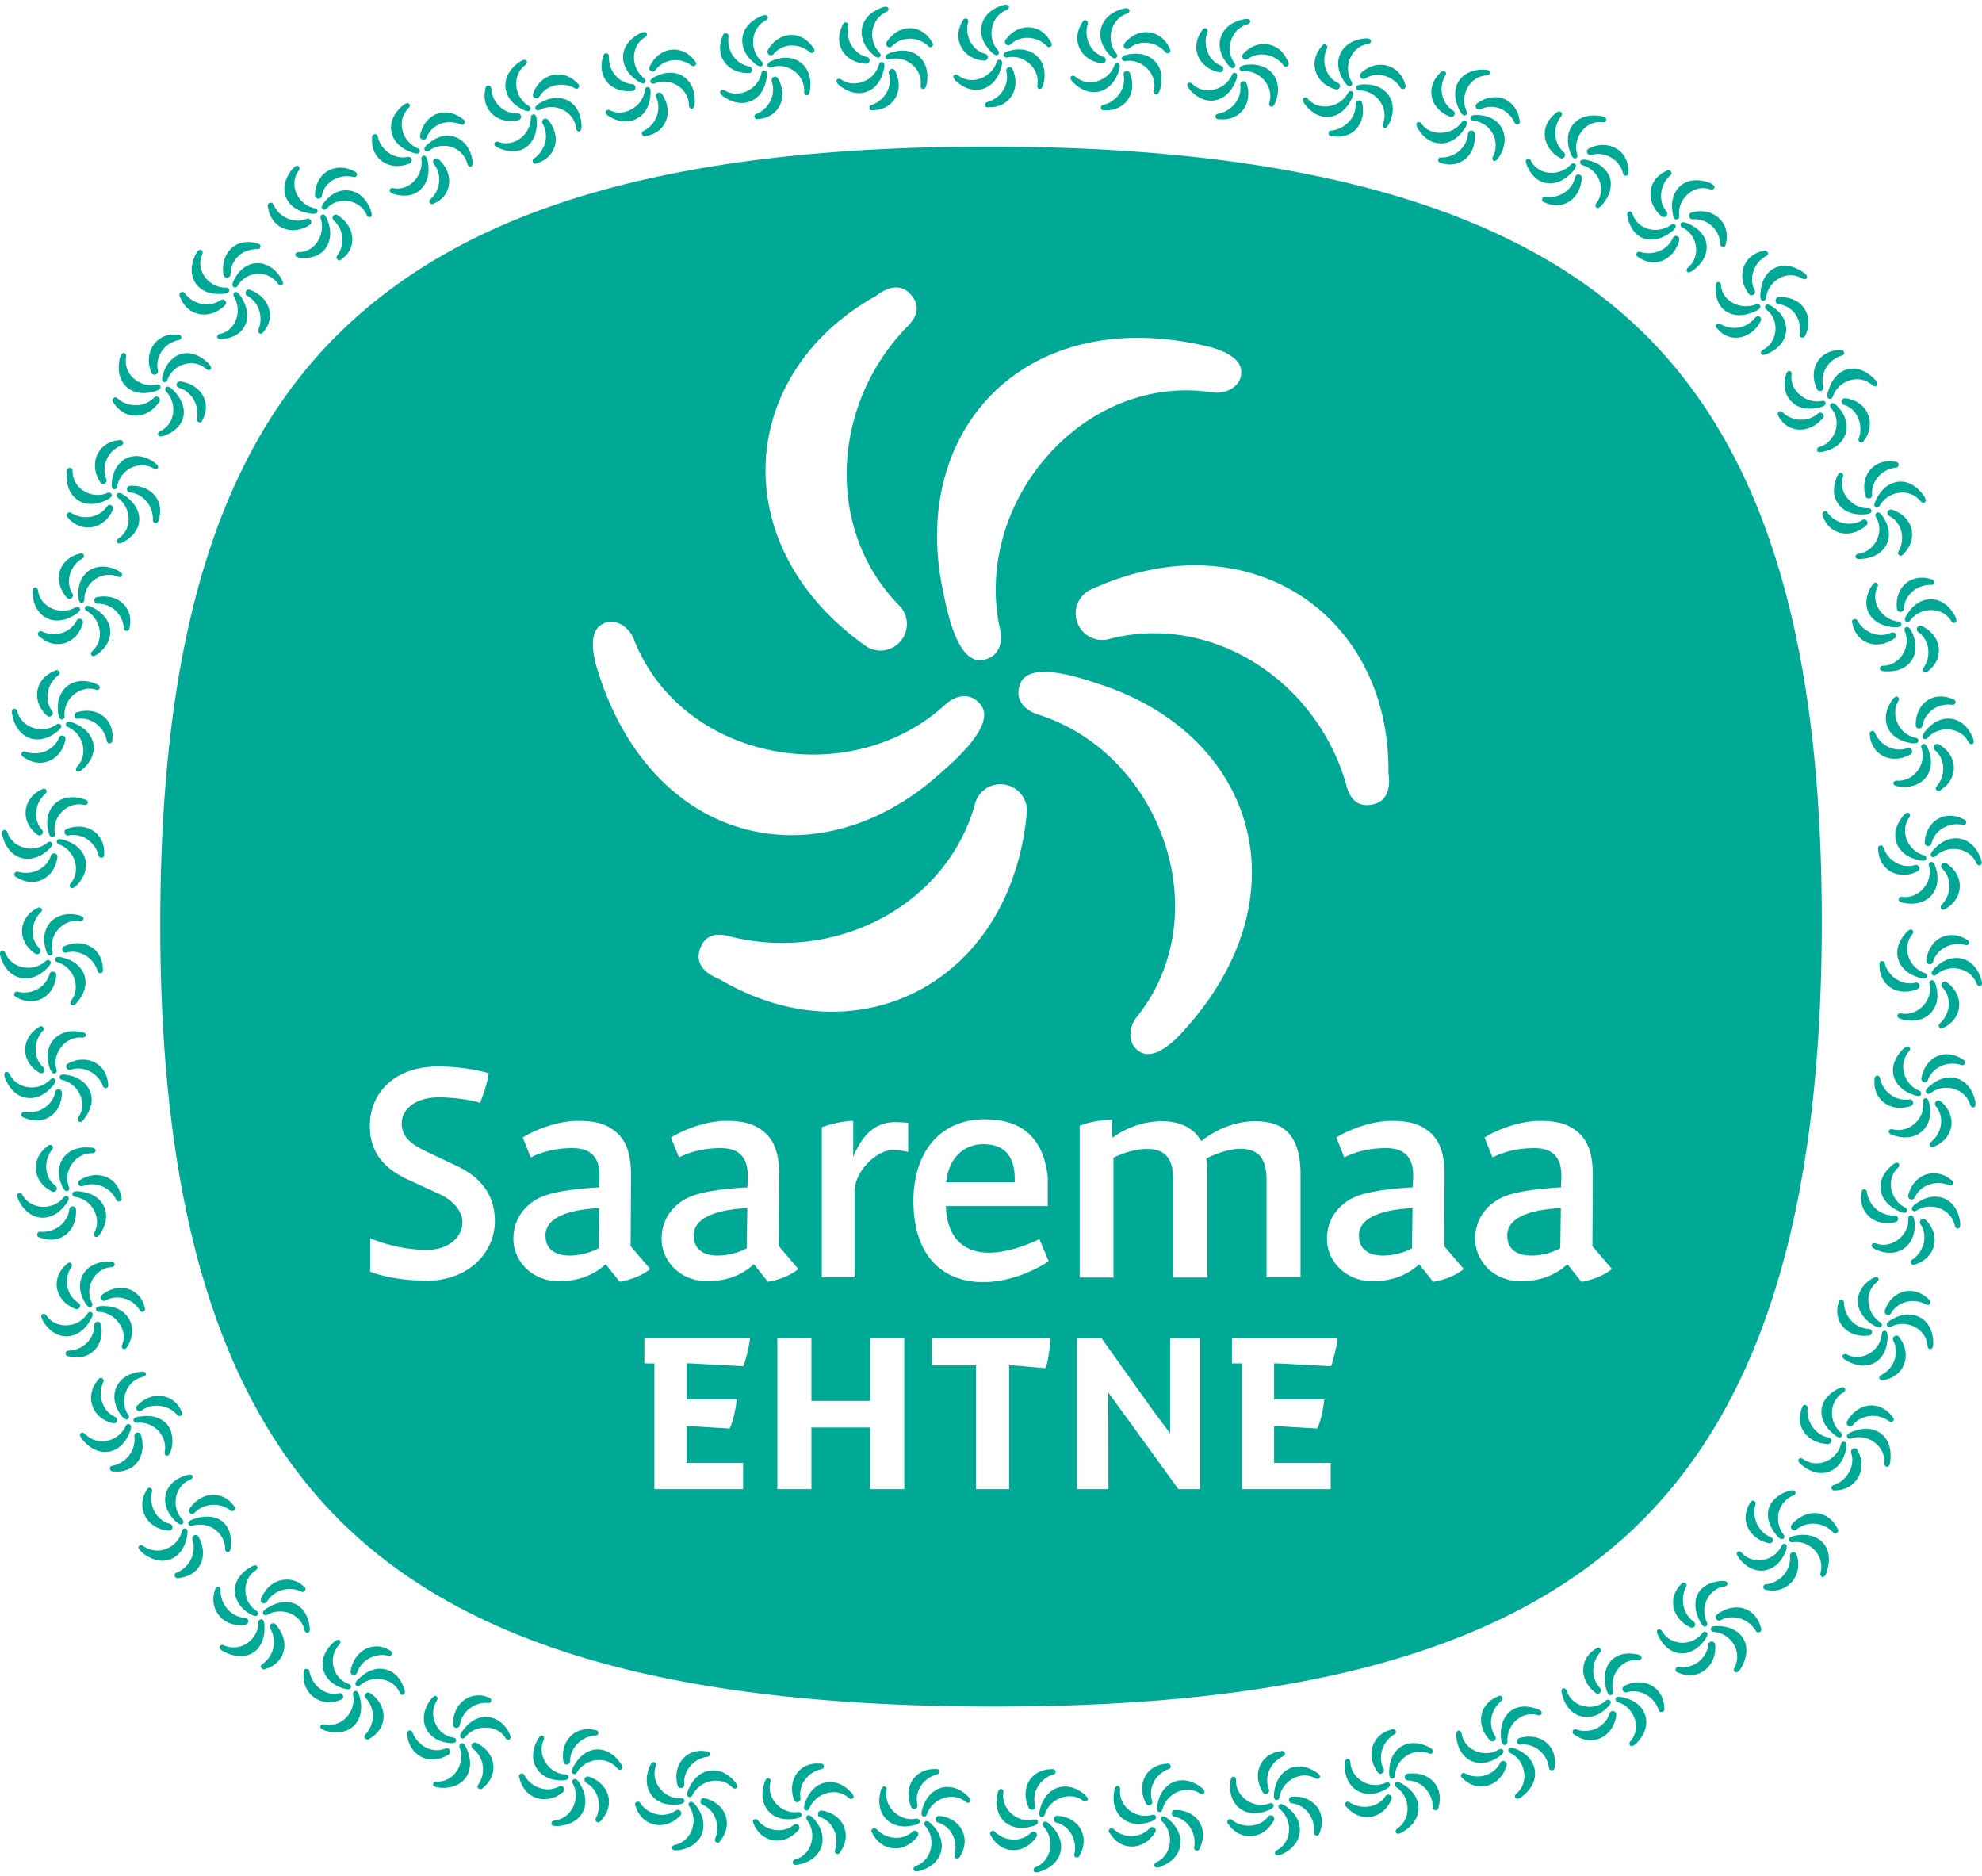
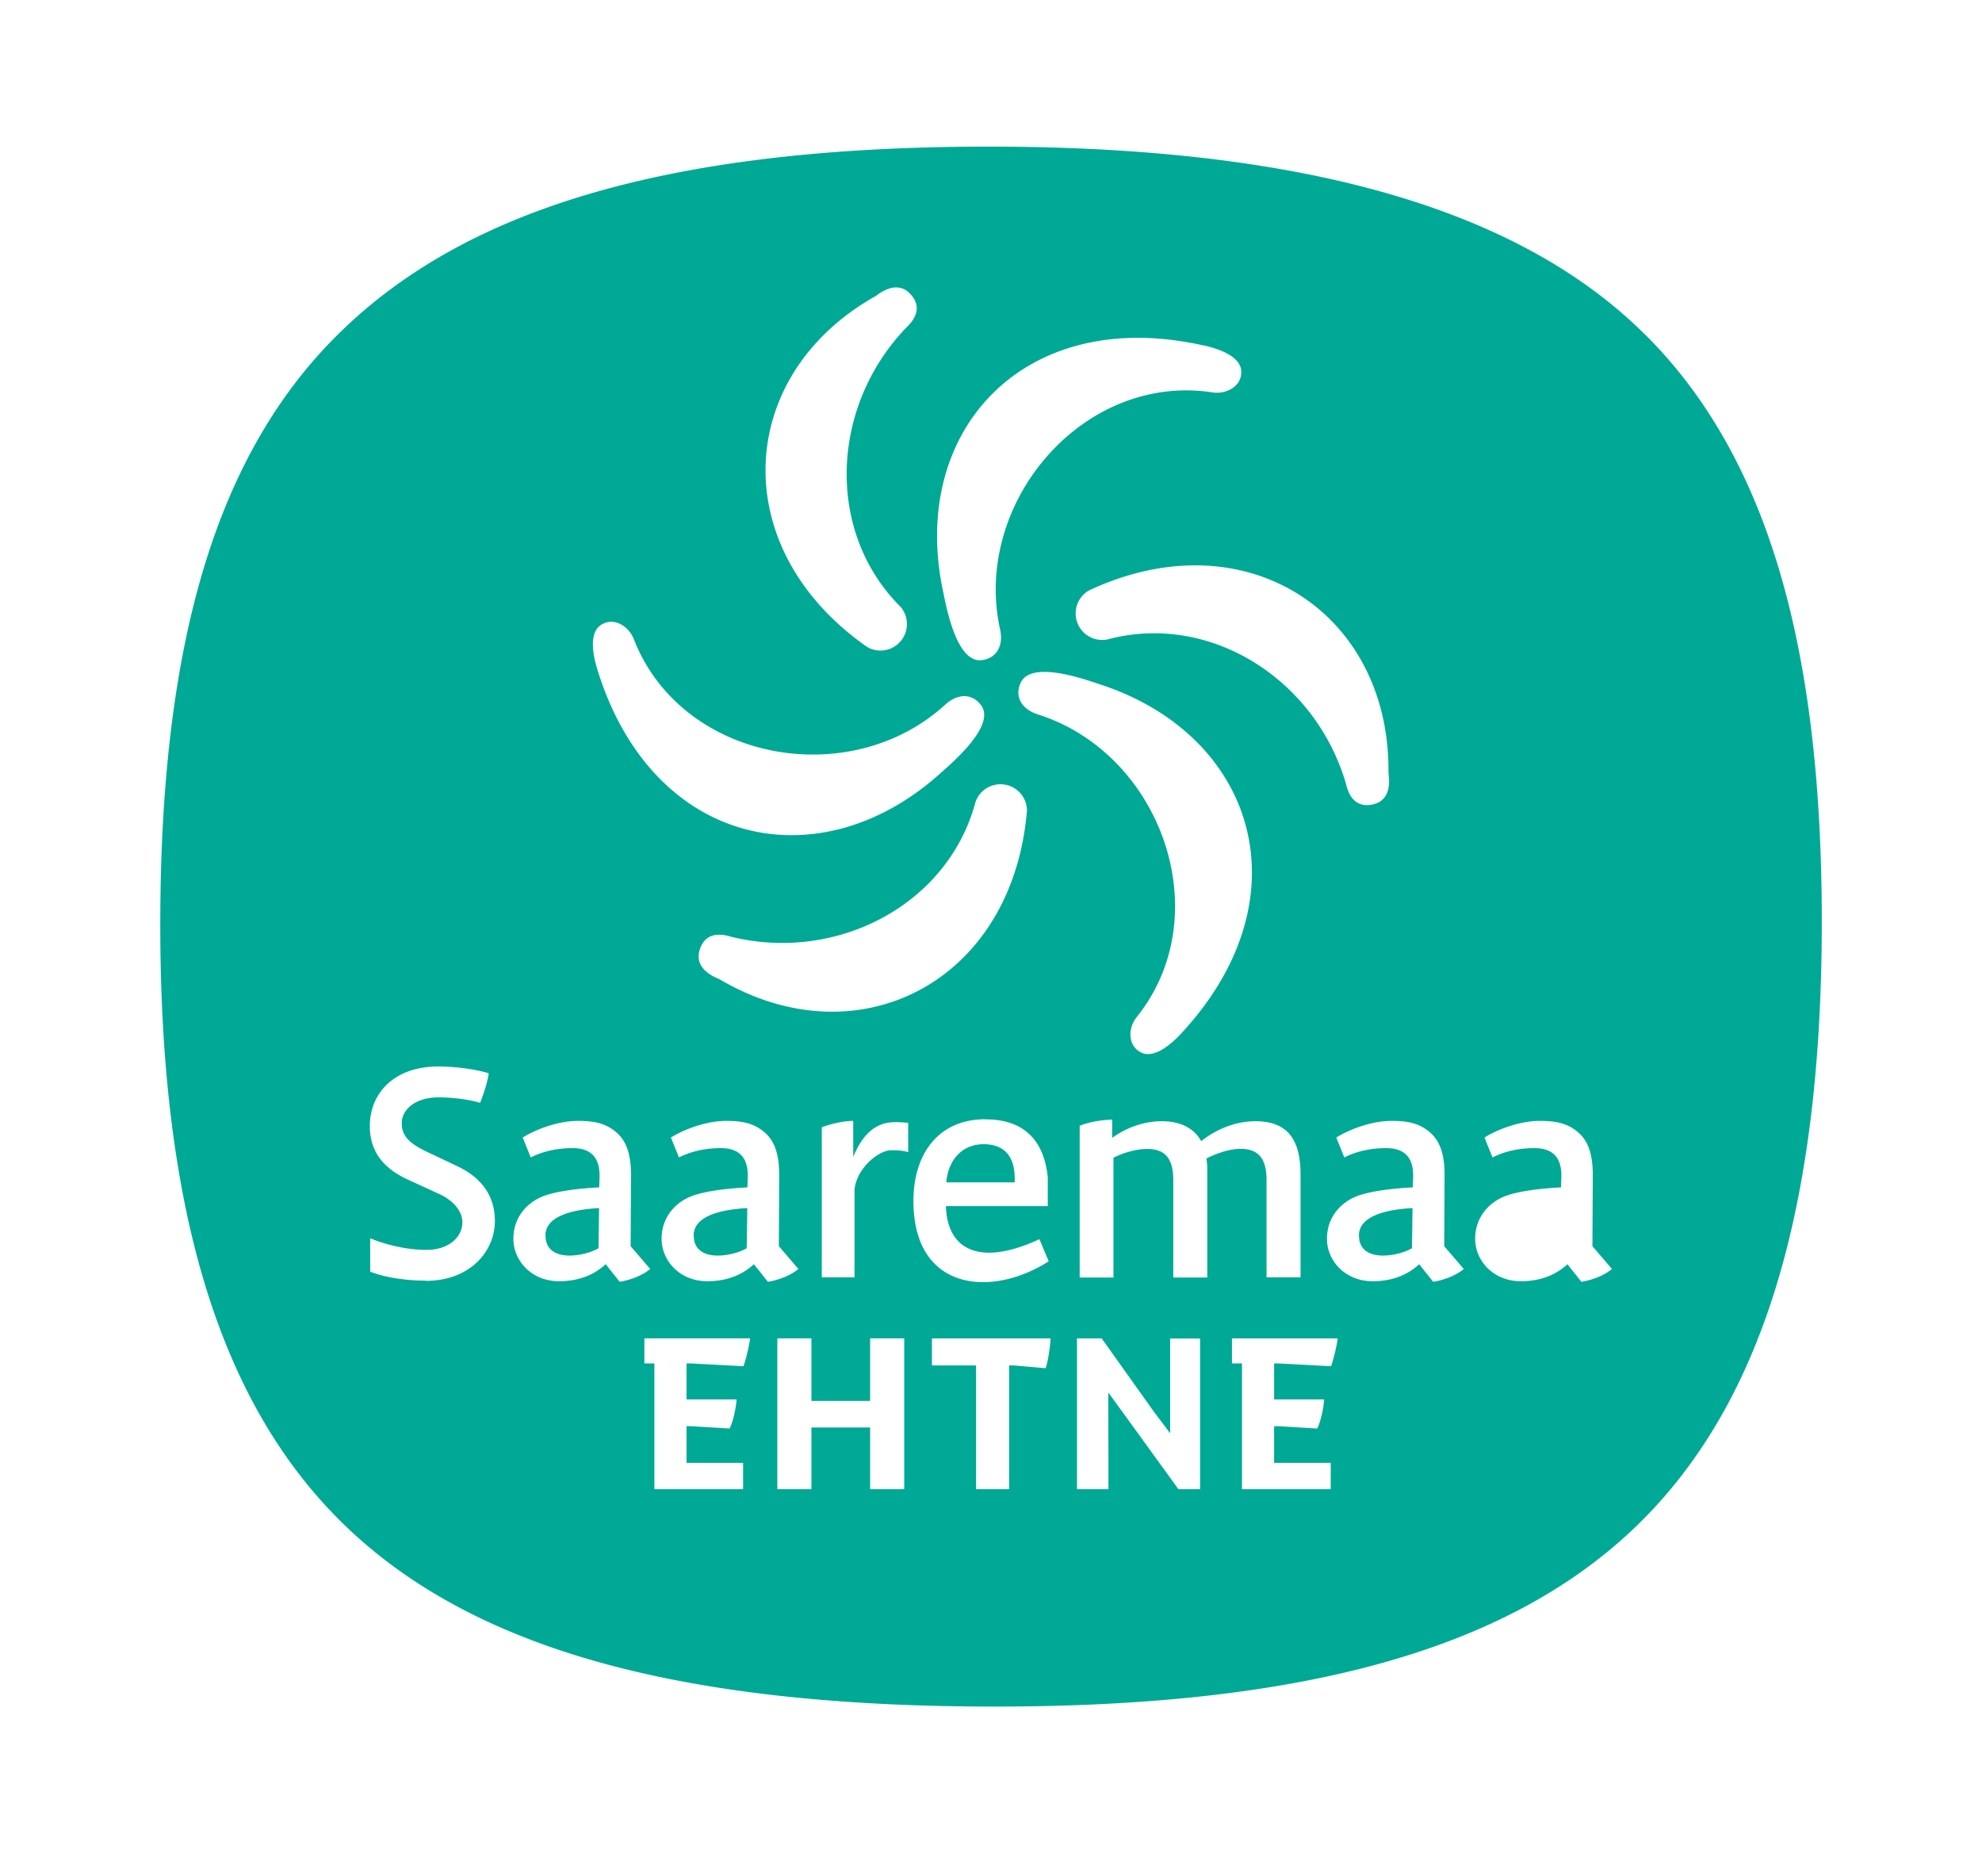
<svg xmlns="http://www.w3.org/2000/svg" width="242" height="229" fill="none" viewBox="0 0 242 229">
  <path fill="#00A995" d="M123.896 144.347v-.469c0-2.474-1.066-4.194-3.809-4.194-2.545 0-4.308 1.848-4.549 4.663h8.358Zm-39.191 6.51c0 1.806 1.379 2.431 2.942 2.431 1.251 0 2.63-.384 3.526-.895l.07-4.905c-3.013.157-6.553.867-6.553 3.369h.015Zm81.226 0c0 1.806 1.379 2.431 2.943 2.431 1.251 0 2.63-.384 3.525-.895l.072-4.905c-3.014.157-6.554.867-6.554 3.369h.014Zm-99.323 0c0 1.806 1.38 2.431 2.943 2.431 1.25 0 2.63-.384 3.525-.895l.071-4.905c-3.013.157-6.553.867-6.553 3.369h.014Z" />
  <path fill="#00A995" d="M200.83 40.815c-14.699-14.599-39.888-22.872-79.834-22.915h-.256c-40.442 0-64.467 8.174-79.35 22.802C26.435 55.4 19.57 78.43 19.57 112.888c0 38.254 8.784 61.453 24.691 75.313 15.751 13.718 40.315 20.087 76.749 20.144h.47c36.747 0 61.225-6.639 76.791-20.613 15.637-14.031 24.167-37.33 24.167-75.228 0-34.046-6.81-56.99-21.594-71.689h-.014Zm-31.302 53.55c.085.611.483 3.27-1.834 3.824-1.962.47-2.943-.74-3.341-2.46-3.696-12.793-16.617-21.038-29.17-17.655a3.324 3.324 0 0 1-1.492-.071 3.236 3.236 0 0 1-2.232-3.995 3.266 3.266 0 0 1 1.521-1.933c19.077-8.927 36.775 2.687 36.548 22.29Zm-42.917-7.179c-1.677-.583-2.701-1.905-2.089-3.582 1.023-3.17 7.875-.682 9.823-.043 18.991 6.227 25.204 26.071 9.922 42.561-1.166 1.266-3.54 3.455-5.26 2.175-1.237-.838-1.308-2.743-.213-4.136 10.05-12.51 2.957-32.27-12.183-36.975Zm-1.222 11.827c-1.806 20.982-20.712 30.507-37.572 20.513-.568-.227-3.07-1.222-2.402-3.511.569-1.933 2.118-2.189 3.81-1.663 12.922 3.198 26.526-3.867 29.881-16.433.156-.455.426-.896.796-1.265a3.248 3.248 0 0 1 4.577.07c.611.64.924 1.465.91 2.29Zm21.636-56.833c1.677.384 4.762 1.336 4.52 3.469-.099 1.492-1.734 2.502-3.483 2.26-15.864-2.445-29.426 13.576-25.929 29.042.342 1.749-.312 3.284-2.061 3.61-3.255.697-4.534-6.481-4.947-8.486-4.108-19.546 9.98-34.87 31.9-29.88v-.015Zm-40.145-5.999c.484-.37 2.588-2.047 4.237-.327 1.393 1.464.838 2.914-.455 4.137-9.24 9.595-9.923 24.905-.711 34.089.327.37.554.81.682 1.322a3.227 3.227 0 0 1-2.345 3.923 3.2 3.2 0 0 1-2.431-.355C88.585 66.9 89.793 45.777 106.88 36.167v.014ZM73.687 76.127c1.337-.654 3.028.241 3.696 1.89 5.814 14.955 26.469 18.694 38.112 7.933 1.336-1.166 2.999-1.38 4.151-.029 2.232 2.46-3.355 7.165-4.876 8.53-14.884 13.333-35.183 8.799-41.822-12.68-.512-1.65-1.222-4.791.74-5.644Zm-21.735 80.217c-2.232 0-4.904-.355-6.752-1.094v-4.08c2.075.867 4.662 1.422 6.866 1.422 2.828 0 4.392-1.649 4.392-3.37 0-1.449-1.25-2.743-2.829-3.454l-3.923-1.805c-3.298-1.536-4.55-3.767-4.55-6.511 0-3.881 2.858-7.25 8.36-7.25 2.231 0 4.634.356 6.155.825-.2 1.563-1.052 3.61-1.052 3.61-1.336-.426-3.526-.668-5.06-.668-2.943 0-4.507 1.564-4.507 3.142 0 1.649 1.023 2.516 3.056 3.497l3.725 1.763c3.056 1.45 4.591 3.696 4.591 6.709 0 3.611-2.942 7.293-8.472 7.293v-.029Zm21.991-2.004c-1.137 1.066-2.942 2.076-5.686 2.076-3.37 0-5.573-2.517-5.573-5.175s1.692-4.393 3.498-5.146c1.691-.696 4.591-1.009 6.98-1.137l.042-1.18c.071-2.402-.98-3.611-3.298-3.611-2.317 0-3.995.583-5.103 1.137l-.981-2.43c1.563-.981 4.307-2.033 6.752-2.033 1.72 0 3.056.227 4.194 1.023 1.492 1.01 2.274 2.588 2.274 5.573l-.043 8.7 2.389 2.786c-.939.782-2.36 1.336-3.725 1.564l-1.72-2.161v.014Zm16.817 12.453-6.411-.341h-.526v4.392h6.113c-.086 1.194-.455 2.786-.853 3.554l-4.734-.284h-.526v4.478h6.909v3.212H79.899v-15.352h-1.222v-3.057h12.907c-.127.995-.511 2.587-.81 3.398h-.014Zm1.28-12.453c-1.138 1.066-2.943 2.076-5.687 2.076-3.369 0-5.572-2.517-5.572-5.175s1.691-4.393 3.497-5.146c1.691-.696 4.591-1.009 6.98-1.137l.042-1.18c.071-2.402-.98-3.611-3.298-3.611-2.317 0-3.994.583-5.103 1.137l-.981-2.43c1.564-.981 4.307-2.033 6.752-2.033 1.72 0 3.057.227 4.194 1.023 1.492 1.01 2.274 2.588 2.274 5.573l-.042 8.7 2.388 2.786c-.938.782-2.36 1.336-3.724 1.564l-1.72-2.161v.014Zm18.366 27.464h-4.165v-7.534h-7.165v7.534h-4.165v-18.409h4.165v7.634h7.165v-7.634h4.165v18.409Zm.483-41.153c-.583-.157-1.052-.228-2.075-.228-1.45 0-4.165 2.076-4.478 4.777v10.746h-3.995v-18.323c1.137-.427 2.673-.782 3.838-.782v4.392c1.052-2.516 2.545-4.236 5.104-4.236.867 0 1.606.085 1.606.085v3.569Zm9.439-3.995c5.487 0 7.25 3.483 7.605 7.094v3.497h-12.438c.114 3.838 2.161 5.686 5.26 5.686 1.72 0 3.809-.555 6.155-1.649l1.137 2.701c-2.516 1.606-5.373 2.544-8.003 2.544-4.62 0-8.515-2.857-8.515-9.922 0-5.601 2.942-9.965 8.785-9.965l.014.014Zm7.335 30.378-3.923-.341h-.526v15.111h-4.037v-15.111h-5.388v-3.298h14.486c-.072 1.18-.327 2.9-.612 3.639Zm18.878 14.77h-2.658l-6.425-8.87-2.133-2.929v1.01l.015 10.789h-3.839v-18.409h3.014l6.369 8.942 1.99 2.644V163.41h3.653v18.409l.014-.015Zm.882-25.843h-4.165v-11.885c0-2.743-1.095-3.809-3.185-3.809-1.179 0-2.658.355-4.122 1.066v14.628h-4.123v-18.523c1.095-.441 2.545-.711 3.967-.754v2.232c1.691-1.222 3.809-2.033 6.084-2.033 2.274 0 3.923.868 4.79 2.431 1.763-1.407 4.123-2.431 6.596-2.431 3.725 0 5.53 1.962 5.53 6.511v12.552h-4.151v-11.884c0-2.743-1.094-3.809-3.184-3.809-1.18 0-2.701.44-4.165 1.179.085.47.114.939.114 1.45v13.064l.014.015Zm15.082 10.832-6.411-.341h-.526v4.392h6.113c-.085 1.194-.455 2.786-.853 3.554l-4.734-.284h-.526v4.478h6.909v3.212h-10.832v-15.352h-1.223v-3.057h12.908c-.128.995-.512 2.587-.81 3.398h-.015Zm12.496-10.292-1.72-2.161c-1.138 1.066-2.943 2.076-5.687 2.076-3.369 0-5.572-2.517-5.572-5.175s1.692-4.393 3.497-5.146c1.692-.696 4.592-1.009 6.98-1.137l.042-1.18c.086-2.402-.98-3.611-3.298-3.611-2.317 0-4.008.583-5.103 1.137l-.981-2.43c1.564-.981 4.308-2.033 6.753-2.033 1.72 0 3.056.227 4.193 1.023 1.493 1.01 2.275 2.588 2.275 5.573l-.043 8.7 2.388 2.786c-.938.782-2.345 1.336-3.724 1.564v.014Zm18.096 0-1.72-2.161c-1.137 1.066-2.943 2.076-5.686 2.076-3.369 0-5.573-2.517-5.573-5.175s1.692-4.393 3.497-5.146c1.692-.696 4.592-1.009 6.98-1.137l.043-1.18c.085-2.402-.981-3.611-3.298-3.611s-4.009.583-5.104 1.137l-.98-2.43c1.563-.981 4.307-2.033 6.752-2.033 1.72 0 3.056.227 4.193 1.023 1.493 1.01 2.275 2.588 2.275 5.573l-.043 8.7 2.388 2.786c-.938.782-2.345 1.336-3.724 1.564v.014Z" />
-   <path fill="#00A995" d="M184.041 150.857c0 1.806 1.379 2.431 2.943 2.431 1.251 0 2.63-.384 3.525-.895l.071-4.905c-3.013.157-6.553.867-6.553 3.369h.014Zm24.75-128.522c-2.957-1.123-4.919.782-4.606 3.327.028.27.1 1.18.526 1.137.227 0 .327-.199.313-.426-.256-1.976 1.72-3.98 3.809-3.256.228.071.47-.014.498-.213.057-.27-.341-.483-.554-.569h.014Zm-10.051 4.208c.611 2.772 2.943 3.426 5.061 1.962.213-.156.995-.654.767-1.01-.113-.198-.327-.198-.526-.056-1.677 1.222-4.136.597-4.719-1.35-.071-.214-.284-.328-.455-.242-.256.099-.185.497-.128.71v-.014Zm7.962 6.483c1.165-.853 1.72-1.92 1.677-2.972-.043-1.051-.753-1.99-1.905-2.587-.242-.113-1.066-.568-1.251-.184-.099.198 0 .397.199.497 1.848.896 2.303 3.525.682 4.876-.17.156-.213.398-.099.526.171.199.512-.029.697-.156Zm3.695-2.901c.312 0 .327-.355.341-.426.611-2.53-1.621-4.52-4.236-3.739a.419.419 0 0 0-.228.213c-.085.214 0 .47.213.57a.439.439 0 0 0 .185.042c1.663-.17 3.27 1.165 3.369 2.942 0 .228.1.413.356.413v-.015Zm-6.411-9.225c-.214-.256-.498-.057-.569-.014-2.303 1.066-2.545 3.838-.512 5.544a.468.468 0 0 0 .313.07.433.433 0 0 0 .355-.468c0-.072-.042-.128-.071-.171-1.066-1.265-.867-3.27.413-4.421.184-.142.255-.327.085-.54h-.014Zm-4.164 10.05c-.114.284.17.412.227.455.952.64 1.947.81 2.9.426.938-.37 1.763-1.236 2.09-2.544.014-.1 0-.213-.072-.313a.394.394 0 0 0-.568-.085.398.398 0 0 0-.128.142c-.697 1.564-2.431 2.175-3.966 1.734-.199-.07-.384-.057-.483.185Zm-4.323-16.774c-3.056-.526-4.648 1.706-3.867 4.136.072.256.327 1.138.725 1.024.214-.057.285-.256.228-.483-.626-1.905.952-4.222 3.113-3.924.242.028.441-.114.441-.313 0-.284-.412-.398-.654-.44h.014Zm-9.083 5.984c1.094 2.659 3.582 2.858 5.373 1.024.185-.185.853-.839.555-1.137-.157-.171-.37-.128-.526.028-1.408 1.507-3.995 1.365-4.905-.47-.099-.198-.327-.298-.483-.184-.242.157-.085.526 0 .74h-.014Zm9.155 4.89c.966-1.066 1.279-2.231 1.023-3.255-.284-.98-1.137-1.79-2.388-2.146-.256-.071-1.152-.356-1.265.07-.057.228.071.385.298.456 1.976.526 2.957 3 1.663 4.634-.142.185-.128.426.015.54.199.157.497-.128.654-.284v-.014Zm3.013-3.596c.299-.071.256-.412.242-.498.071-2.601-2.488-4.05-4.876-2.8a.437.437 0 0 0-.185.256c-.043.227.1.455.313.512a.47.47 0 0 0 .199 0c1.592-.484 3.426.469 3.881 2.189.057.227.185.384.426.327v.014Zm-8.003-7.762c-.242-.199-.498.043-.555.086-2.061 1.464-1.834 4.236.484 5.53.099.042.213.056.312 0a.424.424 0 0 0 .256-.526.59.59 0 0 0-.099-.157c-1.28-1.052-1.436-3.042-.384-4.407.156-.17.199-.37 0-.54l-.014.014Zm-2.275 10.634c-.071.298.241.383.313.398 2.075.995 4.364-.299 4.52-3.028a.38.38 0 0 0-.128-.285.408.408 0 0 0-.583.029c-.042.043-.071.114-.099.17-.37 1.664-1.976 2.616-3.597 2.445-.213-.042-.398.015-.455.27h.029ZM181.27 8.504c-3.042-.086-4.293 2.26-3.213 4.634.114.242.469 1.123.853.938.213-.085.256-.298.157-.512-.868-1.862.341-4.278 2.502-4.364.241 0 .426-.185.398-.37-.029-.27-.47-.326-.697-.326Zm-8.146 7.193c.739 1.222 1.734 1.791 2.744 1.805.995.043 2.004-.483 2.758-1.52.156-.214.724-.967.383-1.21-.184-.141-.383-.07-.511.115-.583.838-1.521 1.279-2.46 1.322-.952.07-1.89-.285-2.487-1.123-.128-.185-.37-.242-.512-.114-.213.17-.029.54.085.725Zm9.866 3.525c1.592-2.388.412-4.904-2.204-5.146-.27-.028-1.194-.156-1.237.27-.028.228.128.37.356.398 1.009.1 1.876.697 2.345 1.55.455.853.526 1.905.029 2.814-.1.2-.057.441.099.526.228.128.484-.213.597-.398l.015-.014Zm2.387-4.052c.285-.113.185-.454.157-.525-.185-1.251-.939-2.175-1.919-2.587-.996-.37-2.218-.214-3.298.597a.424.424 0 0 0-.143.284.416.416 0 0 0 .398.44c.072 0 .128 0 .185-.028.754-.384 1.607-.398 2.374-.114.754.313 1.408.91 1.777 1.678.085.213.242.341.483.242l-.014.014Zm-8.983-6.453c-.27-.156-.484.114-.54.17-1.848 1.763-1.266 4.421 1.222 5.374.1.028.213.028.313-.028a.434.434 0 0 0 .185-.57.314.314 0 0 0-.128-.141c-1.422-.882-1.848-2.787-.981-4.293.128-.2.142-.398-.085-.526l.014.014Zm-.782 10.818c-.028.313.299.355.37.37 2.232.753 4.35-.967 4.065-3.64a.35.35 0 0 0-.17-.256.413.413 0 0 0-.569.114.412.412 0 0 0-.071.185c-.099 1.677-1.606 2.943-3.227 2.914-.213-.014-.398.057-.412.327l.014-.014Zm-8.956-14.841c-2.999.299-4.023 2.8-2.687 4.99.143.227.597 1.038.967.81.199-.114.213-.327.1-.526-1.081-1.706-.114-4.293 2.004-4.606.227-.042.398-.227.341-.412-.057-.27-.497-.27-.725-.256Zm-7.334 8.017c1.706 2.318 4.264 1.948 5.53-.298.128-.228.611-1.024.241-1.251-.199-.114-.384-.014-.497.185-.981 1.805-3.583 2.274-4.919.71-.156-.17-.384-.199-.526-.07-.199.184.029.54.157.724h.014Zm10.262 2.445c1.294-2.615-.213-4.804-2.8-4.847-.27 0-1.209-.043-1.194.384 0 .227.17.355.398.355 2.047 0 3.653 2.147 2.871 4.066-.085.213 0 .44.171.497.256.086.455-.27.554-.469v.014Zm1.891-4.336c.27-.141.128-.468.086-.54-.683-2.416-3.426-3.184-5.402-1.35a.432.432 0 0 0-.114.299c0 .227.199.412.441.412a.388.388 0 0 0 .184-.043c1.408-.91 3.369-.37 4.293 1.052.114.2.285.313.512.17Zm-9.595-5.373c-.285-.142-.469.157-.512.228-1.663 1.919-.825 4.549 1.748 5.245a.5.5 0 0 0 .313-.056.427.427 0 0 0 .114-.583.405.405 0 0 0-.142-.128c-1.507-.711-2.104-2.602-1.408-4.18.1-.199.114-.398-.128-.526h.015Zm.341 10.861c0 .313.341.313.426.313 2.36.455 4.237-1.393 3.668-4.066a.41.41 0 0 0-.199-.242.403.403 0 0 0-.597.356c.085 1.691-1.265 3.056-2.914 3.27-.228 0-.398.113-.384.37Zm-10.306-13.96c-2.928.555-3.767 3.1-2.26 5.189.157.213.668.995 1.024.74.184-.129.184-.342.057-.541-1.209-1.635-.441-4.236 1.606-4.776.227-.072.369-.27.298-.441-.085-.27-.511-.213-.725-.17Zm-6.682 8.558c1.891 2.19 4.421 1.65 5.516-.71.114-.242.526-1.095.142-1.266-.199-.1-.384 0-.483.228-.825 1.876-3.398 2.53-4.848 1.066-.156-.157-.412-.17-.526-.029-.184.2.071.54.214.711h-.015Zm10.492 1.606c1.052-2.715-.64-4.79-3.213-4.62-.256 0-1.208.072-1.166.498 0 .227.199.327.427.313 2.033-.17 3.824 1.848 3.213 3.838-.057.213.028.44.213.483.256.071.44-.313.511-.511h.015Zm1.478-4.463c.256-.185.086-.483.043-.54-.896-2.346-3.668-2.914-5.487-.896a.409.409 0 0 0-.086.313.418.418 0 0 0 .47.355.397.397 0 0 0 .184-.057c1.322-1.009 3.298-.64 4.35.711.128.185.313.284.526.128V8.05Zm-9.95-4.578c-.285-.113-.455.185-.484.256-1.507 2.033-.483 4.592 2.147 5.104a.457.457 0 0 0 .298-.086.41.41 0 0 0 .071-.583.294.294 0 0 0-.156-.113c-1.55-.597-2.303-2.445-1.72-4.066.085-.213.071-.412-.171-.512h.015Zm1.165 10.804c.043.299.37.284.455.284 2.416.256 4.151-1.762 3.34-4.378a.414.414 0 0 0-.213-.227.392.392 0 0 0-.54.227.282.282 0 0 0-.028.185c.227 1.649-1.01 3.198-2.659 3.511-.213.029-.384.142-.355.398ZM137.144 1.069c-2.871.74-3.554 3.326-1.933 5.33.17.2.739.953 1.066.669.185-.142.171-.355.028-.54-1.307-1.564-.71-4.208 1.308-4.862.214-.071.356-.284.27-.455-.099-.27-.511-.199-.739-.142Zm-6.126 8.97c2.019 2.061 4.535 1.365 5.473-1.052.099-.242.455-1.123.057-1.265-.213-.086-.384.042-.469.256-.711 1.933-3.241 2.743-4.791 1.379-.171-.143-.412-.157-.526 0-.171.213.1.526.256.696v-.014Zm10.605.938c.853-2.772-.967-4.733-3.526-4.378-.256.028-1.194.142-1.123.569.029.227.228.312.441.284 2.019-.313 3.938 1.592 3.469 3.61-.043.228.071.441.255.47.271.056.413-.341.484-.555Zm1.166-4.563c.241-.199.042-.483 0-.554-1.066-2.289-3.838-2.644-5.516-.526a.395.395 0 0 0-.057.312.418.418 0 0 0 .484.342c.071 0 .127-.043.17-.071 1.251-1.095 3.241-.868 4.393.412.142.17.327.27.526.1v-.015ZM132.596 2.49c-.299-.1-.441.214-.469.285-1.379 2.118-.228 4.62 2.445 4.96a.471.471 0 0 0 .298-.099.422.422 0 0 0 .043-.582.404.404 0 0 0-.156-.114c-1.592-.498-2.431-2.289-1.962-3.938.071-.213.057-.412-.199-.497V2.49Zm1.82 10.72c.057.298.398.27.469.255 2.445.114 4.052-2.019 3.071-4.563a.419.419 0 0 0-.228-.213.397.397 0 0 0-.526.255.281.281 0 0 0-.014.185c.341 1.635-.81 3.256-2.431 3.668-.213.042-.383.156-.327.412h-.014ZM122.431.657c-2.814.81-3.383 3.497-1.677 5.373.17.2.782.924 1.094.64.171-.142.143-.355 0-.54-1.379-1.521-.895-4.18 1.067-4.905.213-.085.341-.298.255-.469-.113-.256-.526-.17-.739-.1Zm-5.699 9.24c2.104 1.947 4.606 1.094 5.416-1.322.085-.256.412-1.137 0-1.265-.213-.086-.384.042-.455.27-.625 1.919-3.113 2.9-4.719 1.606-.185-.142-.427-.128-.526.028-.157.228.128.526.284.683Zm10.662.398c.71-2.815-1.223-4.663-3.753-4.18-.256.057-1.18.2-1.095.626.043.227.242.313.455.27 1.99-.426 4.023 1.35 3.653 3.398-.028.227.086.44.285.454.27.029.398-.355.455-.582v.014Zm.924-4.635c.227-.213.014-.483-.028-.554-1.18-2.217-3.952-2.416-5.53-.213a.393.393 0 0 0-.043.313c.057.227.284.37.498.312a.32.32 0 0 0 .17-.085c1.194-1.166 3.184-1.052 4.393.156.156.171.341.242.526.072h.014Zm-10.35-3.383c-.298-.085-.426.242-.455.313-1.279 2.19 0 4.62 2.673 4.819a.433.433 0 0 0 .298-.128.411.411 0 0 0 0-.597.362.362 0 0 0-.156-.1c-1.607-.412-2.545-2.16-2.132-3.838.071-.213.028-.412-.228-.483v.014Zm2.303 10.591c.071.298.398.241.483.227 2.473.057 3.966-2.203 2.871-4.677a.414.414 0 0 0-.241-.199.402.402 0 0 0-.512.285c-.014.07-.028.128 0 .199.412 1.634-.654 3.27-2.26 3.738-.214.057-.37.185-.313.441l-.028-.014ZM107.705.927c-2.786.967-3.213 3.61-1.408 5.459.185.184.825.881 1.123.582.171-.156.128-.37-.028-.54-1.45-1.45-1.109-4.122.825-4.96.213-.1.326-.314.227-.484-.128-.256-.526-.142-.739-.071v.014Zm-5.231 9.496c2.203 1.791 4.648.924 5.345-1.564.071-.256.355-1.151-.057-1.265-.213-.071-.384.071-.441.284-.526 1.976-2.971 2.971-4.634 1.82-.185-.128-.426-.1-.526.07-.142.228.156.513.327.655h-.014Zm10.661-.128c.569-2.857-1.436-4.634-3.938-3.98-.255.07-1.179.27-1.066.682.057.227.256.298.469.242 1.976-.526 4.08 1.137 3.81 3.198-.028.227.114.426.299.44.27.03.383-.369.426-.582Zm.696-4.649c.213-.213 0-.483-.057-.54-1.279-2.217-4.066-2.232-5.53.057a.345.345 0 0 0-.028.313.418.418 0 0 0 .511.284.34.34 0 0 0 .171-.1c1.137-1.222 3.142-1.25 4.407-.056.156.17.355.227.54.057l-.014-.015Zm-10.519-2.899c-.298-.072-.412.27-.441.34-1.165 2.29.228 4.578 2.915 4.692a.379.379 0 0 0 .284-.128.421.421 0 0 0-.014-.583.344.344 0 0 0-.171-.1c-1.635-.383-2.644-2.047-2.331-3.752.057-.228 0-.427-.242-.47Zm2.857 10.49c.086.299.413.228.498.214 2.445-.071 3.838-2.417 2.615-4.834a.43.43 0 0 0-.255-.184.41.41 0 0 0-.498.312.477.477 0 0 0 0 .2c.498 1.606-.483 3.312-2.061 3.852-.213.057-.356.199-.284.44h-.015ZM92.95 1.965c-2.744 1.151-3 3.81-1.067 5.544.2.184.882.838 1.166.511.156-.17.114-.37-.057-.54-1.535-1.35-1.365-4.051.526-5.004.213-.113.299-.34.2-.497-.143-.242-.541-.1-.754-.014h-.014Zm-4.635 9.808c2.303 1.635 4.677.64 5.217-1.89.057-.256.284-1.166-.142-1.266-.228-.056-.384.1-.427.313-.398 2.019-2.772 3.142-4.492 2.104-.199-.114-.426-.071-.512.1-.128.241.185.511.37.64h-.014Zm10.591-.753c.412-2.857-1.692-4.592-4.165-3.767-.256.085-1.152.341-1.024.753.071.228.27.285.484.213 1.933-.682 4.136.91 3.98 2.986 0 .227.128.426.327.426.27 0 .355-.398.384-.611h.014Zm.454-4.677c.214-.227-.028-.483-.084-.54-.697-1.052-1.749-1.578-2.8-1.535-1.039.07-2.076.696-2.744 1.89-.043.1-.057.213 0 .313a.434.434 0 0 0 .54.256c.057-.029.113-.057.156-.1 1.066-1.322 3.07-1.421 4.393-.298.17.156.355.213.54.014ZM88.642 4.054c-.312-.042-.398.299-.412.37-1.01 2.36.526 4.535 3.227 4.506.1 0 .2-.057.284-.142a.423.423 0 0 0-.056-.583.48.48 0 0 0-.171-.085c-1.649-.27-2.786-1.89-2.573-3.596.043-.228-.014-.413-.284-.455l-.015-.015Zm3.525 10.292c.1.285.426.2.498.185 2.416-.227 3.667-2.644 2.302-4.99a.393.393 0 0 0-.27-.17.418.418 0 0 0-.483.341v.2c.583 1.563-.284 3.34-1.82 3.98-.213.07-.34.213-.256.454h.029ZM78.18 4.054c-2.673 1.35-2.702 4.023-.626 5.601.213.157.938.768 1.194.427.142-.171.07-.384-.1-.526-1.649-1.237-1.706-3.938.128-5.018.2-.128.284-.356.157-.512-.157-.228-.555-.057-.754.042v-.014Zm-3.796 10.164c1.222.74 2.374.768 3.284.313.91-.426 1.563-1.379 1.72-2.644.028-.256.184-1.194-.242-1.251-.228-.043-.37.128-.398.341a3.064 3.064 0 0 1-1.564 2.317c-.81.498-1.82.626-2.73.17-.198-.099-.44-.042-.497.143-.113.256.228.483.413.597l.014.014Zm10.434-1.592c.213-2.886-2.019-4.45-4.421-3.44-.242.1-1.123.426-.967.825.086.213.285.255.498.184 1.876-.81 4.18.583 4.193 2.673 0 .227.157.412.356.398.27 0 .327-.412.341-.64Zm.114-4.691c.185-.242-.071-.483-.128-.54-1.55-2.047-4.364-1.706-5.502.782a.398.398 0 0 0 0 .312c.1.214.342.299.555.214a.632.632 0 0 0 .156-.114c.967-1.379 2.957-1.663 4.364-.626.185.143.384.185.54-.014l.015-.014ZM74.028 6.514c-.313-.015-.37.327-.384.398-.81 2.416.938 4.506 3.597 4.193a.405.405 0 0 0 .27-.17.428.428 0 0 0-.1-.583.418.418 0 0 0-.185-.071c-1.663-.128-2.928-1.607-2.871-3.34.014-.228-.057-.413-.313-.427h-.014Zm4.378 9.936c.128.284.441.17.512.142 2.374-.398 3.412-2.914 1.89-5.132a.442.442 0 0 0-.27-.156.414.414 0 0 0-.454.37c0 .07 0 .128.028.184.711 1.521-.014 3.341-1.478 4.095-.2.085-.327.241-.213.483l-.015.014ZM63.508 7.509c-2.544 1.705-2.245 4.378-.028 5.672.228.128 1.01.64 1.237.256.128-.2.028-.398-.157-.512-1.762-.995-2.132-3.725-.398-5.004.185-.142.242-.384.114-.526-.185-.213-.568 0-.767.114ZM60.85 18.042c2.602 1.223 4.62-.284 4.691-2.871 0-.256.057-1.194-.37-1.209-.227 0-.355.17-.355.398-.014 2.062-2.047 3.682-3.966 2.957-.213-.07-.44 0-.483.2-.071.27.284.454.483.554v-.029ZM71 15.37c-.07-2.914-2.416-4.151-4.733-2.971-.242.114-1.08.526-.882.895.1.2.313.228.526.128 1.806-.966 4.236.185 4.435 2.26.029.228.2.399.384.356.256-.043.285-.455.27-.682v.014Zm-.34-4.691c.17-.256-.114-.47-.171-.526-1.735-1.848-4.535-1.223-5.416 1.336-.029.1 0 .213.042.313.114.199.37.27.583.156.057-.028.1-.085.142-.128.825-1.45 2.8-1.905 4.293-1.08.185.113.398.142.54-.071h-.014Zm-11.06-.228c-.313 0-.342.356-.342.44-.54 2.474 1.479 4.38 4.08 3.768.1-.028.185-.1.242-.199.113-.199.028-.455-.17-.569a.438.438 0 0 0-.186-.042c-1.663.085-3.113-1.28-3.24-3 0-.227-.1-.412-.37-.398h-.015Zm5.488 9.382c.156.27.44.114.512.086 2.246-.711 3.056-3.213 1.293-5.317a.409.409 0 0 0-.284-.128.413.413 0 0 0-.37.597c.867 1.45.327 3.298-.995 4.25-.184.114-.284.285-.156.512ZM49.18 12.882c-2.359 1.99-1.605 4.649.768 5.587.256.1 1.11.497 1.28.113.1-.213-.014-.383-.228-.483-1.904-.782-2.672-3.369-1.108-4.904.17-.17.184-.427.042-.54-.213-.185-.568.085-.739.227h-.014ZM48.128 23.7c1.38.384 2.474.142 3.199-.54.725-.683 1.123-1.706.967-3-.029-.256-.114-1.194-.54-1.151-.228.014-.328.213-.3.44.242 1.976-1.45 3.924-3.44 3.512-.227-.043-.426.07-.44.27-.028.27.355.412.569.469h-.015Zm9.567-4.066c-.427-2.829-2.985-3.923-5.09-2.331-.212.156-.994.697-.738 1.038.128.184.34.184.526.057.81-.612 1.862-.74 2.771-.441.91.327 1.664 1.052 1.905 2.061.057.228.256.37.427.313.256-.071.213-.483.185-.697h.014Zm-.953-4.605c.128-.285-.17-.455-.241-.498-.981-.796-2.161-.98-3.17-.625-.995.398-1.791 1.336-2.047 2.686 0 .1.014.213.085.299a.427.427 0 0 0 .597.07.295.295 0 0 0 .114-.155c.298-.797.924-1.38 1.677-1.692a3.455 3.455 0 0 1 2.445.057c.214.1.413.1.526-.142h.014Zm-11.044 1.364c-.313.071-.285.412-.27.498-.157 2.544 2.16 4.08 4.605 3.056.1-.043.17-.128.213-.242a.416.416 0 0 0-.255-.54.283.283 0 0 0-.185-.014c-1.606.355-3.27-.753-3.668-2.43-.042-.228-.156-.385-.426-.328h-.014Zm6.822 8.416c.185.227.455.057.512.014 2.118-.924 2.502-3.61.497-5.402a.436.436 0 0 0-.298-.085.397.397 0 0 0-.342.469c0 .071.043.128.072.185 1.052 1.308.81 3.24-.37 4.307-.17.128-.227.327-.071.512ZM35.704 20.63c-.981 1.208-1.18 2.43-.796 3.425.383.981 1.307 1.678 2.573 1.934.27.057 1.18.284 1.279-.128.057-.228-.085-.384-.313-.427-2.033-.412-3.255-2.8-1.976-4.62.143-.199.114-.455-.056-.54-.242-.142-.555.185-.697.37l-.014-.014Zm1.009 10.832c1.421.128 2.445-.327 3.028-1.123.568-.81.767-1.877.37-3.113-.086-.256-.342-1.152-.74-1.024-.213.057-.284.27-.213.483.611 1.891-.668 4.123-2.701 4.094-.227 0-.412.157-.384.342.014.27.427.327.654.355l-.014-.014Zm8.587-5.701c-.47-1.364-1.351-2.203-2.36-2.445-1.01-.256-2.176.057-3.043 1.038-.185.199-.853.867-.526 1.151.17.157.37.114.526-.042 1.365-1.564 4.066-1.123 4.876.781.1.214.313.327.47.242.24-.114.127-.512.056-.71v-.015Zm-1.72-4.378c.084-.299-.242-.427-.313-.455-1.11-.625-2.303-.583-3.242-.057-.938.54-1.55 1.65-1.563 3 0 .1.056.213.142.284.17.156.44.128.597-.043a.482.482 0 0 0 .085-.17c.285-1.706 2.104-2.73 3.796-2.346.227.057.426.029.497-.227v.014ZM32.904 24.78c-.299.128-.2.47-.171.54.341 2.517 2.914 3.583 5.117 2.119a.429.429 0 0 0-.185-.753.76.76 0 0 0-.184.014c-1.507.654-3.355-.114-4.066-1.678-.085-.213-.227-.355-.483-.241h-.029Zm8.315 6.938c.227.198.44-.029.497-.086 1.877-1.265 1.749-3.98-.526-5.387a.47.47 0 0 0-.312-.029.4.4 0 0 0-.242.526.588.588 0 0 0 .1.156c1.265 1.095 1.393 3.043.454 4.28-.128.156-.156.355.029.525v.015Zm-17.314-.698c-1.407 2.844.355 4.976 2.9 4.863.27 0 1.18 0 1.194-.413 0-.227-.17-.355-.398-.355-2.033.057-3.81-2.061-2.9-4.094.1-.228.029-.47-.17-.512-.27-.085-.512.299-.612.512h-.014Zm3.326 10.378c2.829-.355 3.625-2.644 2.388-4.861-.128-.228-.568-1.052-.938-.853-.199.1-.227.312-.114.511 1.038 1.763.256 4.18-1.748 4.578-.213.057-.341.256-.27.44.085.256.483.228.696.185h-.014Zm7.136-7.349c-1.45-2.488-4.208-2.545-5.572-.256-.143.227-.654 1.01-.285 1.237.2.128.398.042.512-.157a3.018 3.018 0 0 1 2.388-1.45 2.906 2.906 0 0 1 2.53 1.209c.143.185.37.256.512.142.214-.156.029-.512-.085-.71v-.015Zm-2.559-3.952c.029-.313-.327-.355-.398-.37-1.208-.384-2.402-.128-3.184.612-.767.753-1.18 1.947-.91 3.27.029.099.1.198.2.24.198.115.468.03.582-.17a.464.464 0 0 0 .057-.184 3.028 3.028 0 0 1 .924-2.204c.583-.583 1.436-.881 2.303-.881.227.014.412-.057.44-.327l-.014.014Zm-9.75 5.601c-.27.185-.1.497-.057.569.867 2.373 3.625 2.857 5.487.98a.446.446 0 0 0 .1-.298c-.015-.228-.214-.412-.441-.384a.402.402 0 0 0-.185.057c-1.35.952-3.326.597-4.364-.782-.128-.185-.299-.284-.526-.128l-.014-.014Zm9.636 5.004c.27.142.427-.128.47-.185 1.492-1.663.866-4.222-1.678-5.146a.408.408 0 0 0-.313.043.385.385 0 0 0-.128.554c.029.057.085.1.142.142 1.493.825 1.962 2.63 1.38 4.094-.086.185-.086.384.141.498h-.014Zm-17.058 3.013c-.696 3.07 1.393 4.763 3.895 4.151.256-.057 1.166-.241 1.067-.668-.043-.227-.242-.313-.47-.256-1.947.498-4.136-1.208-3.724-3.383.043-.242-.071-.455-.27-.47-.284-.027-.427.399-.498.626Zm5.431 9.468c2.644-.967 3.084-3.34 1.322-5.288-.185-.2-.782-.91-1.11-.626-.17.157-.127.37.015.54 1.421 1.521 1.066 4.023-.768 4.848-.199.1-.284.313-.184.483.127.242.526.128.725.043Zm5.43-8.757c-.981-1.038-2.147-1.45-3.17-1.265-.995.199-1.877 1.01-2.317 2.218-.086.255-.441 1.123-.029 1.25.213.086.398-.042.47-.255.667-1.934 3.212-2.716 4.747-1.308.17.156.412.156.526.014.17-.185-.085-.512-.241-.668l.014.014Zm-3.355-3.284c-.043-.312-.398-.284-.469-.284-2.601-.284-4.236 2.204-3.17 4.677.057.1.142.17.242.2a.428.428 0 0 0 .526-.285c.014-.071.028-.128.014-.2-.37-1.62.74-3.383 2.473-3.71.228-.028.398-.142.37-.412l.014.014Zm-8.316 7.492c-.227.242 0 .498.057.554 1.393 2.175 4.094 2.062 5.587-.156a.342.342 0 0 0 .028-.313.402.402 0 0 0-.512-.284.341.341 0 0 0-.17.1c-1.137 1.208-3.156 1.25-4.435.127-.157-.156-.356-.227-.54-.028h-.015Zm10.478 2.928c.299.086.398-.213.427-.284.54-1.024.525-2.075.056-2.957-.483-.881-1.45-1.578-2.8-1.748-.1 0-.213.028-.299.1a.391.391 0 0 0-.014.568c.043.042.1.085.157.1 1.62.468 2.501 2.16 2.231 3.738-.056.199 0 .398.242.469v.014ZM8.14 57.789c-.157 3.084 2.189 4.42 4.548 3.397.242-.1 1.11-.44.939-.839-.086-.213-.299-.255-.512-.17-1.834.824-4.279-.483-4.25-2.658 0-.242-.157-.427-.356-.413-.284.015-.355.455-.37.683Zm6.923 8.387c2.516-1.38 2.502-3.881.441-5.473-.213-.157-.924-.754-1.194-.427-.142.171-.071.384.114.526 1.649 1.237 1.762 3.824.028 4.933-.185.128-.242.37-.114.512.17.213.54.043.725-.071Zm3.867-9.666c-2.36-1.72-4.791-.612-5.218 1.975-.043.256-.227 1.18.2 1.237.227.043.383-.114.411-.341.299-2.019 2.673-3.27 4.45-2.175.199.114.44.085.512-.085.128-.228-.185-.484-.37-.612h.014Zm-3.924-2.574c-.1-.284-.44-.199-.512-.184-2.601.227-3.724 2.928-2.232 5.16a.44.44 0 0 0 .285.156.428.428 0 0 0 .469-.37c0-.07 0-.127-.014-.184-.669-1.521.113-3.426 1.734-4.094.213-.072.37-.228.284-.47l-.014-.014Zm-6.809 8.771c-.185.27.085.483.142.54 1.663 1.891 4.407 1.394 5.459-1.052a.473.473 0 0 0-.014-.312.414.414 0 0 0-.697-.086c-.91 1.394-2.886 1.749-4.336.853-.184-.128-.383-.156-.54.071l-.014-.014ZM19 63.844c.299.029.356-.284.37-.355.739-2.203-.768-4.322-3.511-4.18a.443.443 0 0 0-.27.157c-.143.185-.1.44.085.569a.43.43 0 0 0 .17.07c1.678.171 2.844 1.692 2.83 3.313-.015.213.056.398.312.426H19ZM3.975 72.445c.185 3.013 2.715 4.065 4.918 2.758.228-.128 1.066-.57.853-.939-.113-.199-.327-.213-.526-.113-1.777 1.037-4.293.056-4.577-2.076-.043-.227-.228-.398-.412-.355-.27.057-.27.497-.256.725Zm7.918 7.435c2.289-1.692 1.962-4.222-.228-5.516-.227-.128-1.023-.626-1.236-.27-.128.199-.029.384.17.497 1.749.996 2.204 3.583.654 4.905-.17.142-.199.384-.07.526.184.199.54-.029.71-.157v.015Zm2.573-10.193c-2.559-1.336-4.89.085-4.905 2.7 0 .271-.042 1.21.384 1.21.228 0 .356-.171.356-.399-.029-2.061 2.175-3.625 4.094-2.786.213.085.455.014.511-.156.1-.242-.255-.455-.454-.569h.014Zm-4.265-1.976c-.142-.27-.469-.128-.54-.1-1.222.313-2.09 1.152-2.374 2.161-.27 1.024 0 2.218.91 3.227a.432.432 0 0 0 .299.114.425.425 0 0 0 .37-.611c-.91-1.422-.37-3.398 1.136-4.28.2-.113.327-.27.2-.497v-.014ZM4.657 77.25c-.142.284.156.469.227.511 1.905 1.678 4.535.868 5.246-1.72.014-.1 0-.213-.057-.312a.43.43 0 0 0-.583-.128.403.403 0 0 0-.128.142c-.71 1.493-2.601 2.09-4.165 1.379-.199-.114-.398-.114-.526.128h-.014Zm10.832-.228c.298 0 .327-.34.327-.412.554-2.303-1.35-4.236-4.009-3.71-.1.028-.185.1-.242.199a.403.403 0 0 0 .17.554c.058.029.129.043.186.057 1.677-.057 3.07 1.308 3.198 2.928 0 .214.1.384.356.384h.014ZM1.502 87.272c.554 2.942 3.113 3.767 5.188 2.26.213-.156.995-.668.74-1.024-.129-.184-.342-.184-.54-.056-1.636 1.208-4.237.454-4.777-1.607-.057-.227-.256-.37-.44-.313-.271.086-.228.512-.186.74h.015Zm8.571 6.652c2.175-1.89 1.635-4.406-.725-5.5-.242-.115-1.095-.527-1.265-.143-.1.199 0 .384.227.483 1.877.825 2.53 3.383 1.08 4.848-.156.156-.17.412-.014.526.214.184.526-.071.697-.214Zm1.607-10.462c-2.716-1.052-4.777.625-4.606 3.212 0 .256.057 1.194.497 1.166.228-.014.327-.199.313-.426-.17-2.033 1.848-3.824 3.824-3.213.213.057.44-.028.483-.213.071-.256-.312-.441-.511-.512v-.014Zm-4.478-1.507c-.185-.256-.483-.085-.54-.043-2.346.896-2.914 3.668-.896 5.487.086.072.2.1.313.086a.439.439 0 0 0 .37-.47.3.3 0 0 0-.071-.184c-1.01-1.322-.654-3.312.71-4.364.185-.128.285-.299.128-.526l-.014.014Zm-4.563 9.993c-.114.299.184.455.255.484 2.033 1.492 4.592.469 5.104-2.175a.46.46 0 0 0-.085-.299.41.41 0 0 0-.583-.07.293.293 0 0 0-.114.156c-.597 1.55-2.445 2.303-4.066 1.734-.213-.085-.412-.071-.511.17Zm10.803-1.208c.298-.042.284-.37.284-.44.256-2.403-1.763-4.137-4.378-3.327a.418.418 0 0 0-.228.213c-.085.213 0 .455.213.54a.419.419 0 0 0 .185.029c1.65-.228 3.199 1.01 3.511 2.644.029.213.143.384.398.355l.015-.014ZM.321 102.084c.74 2.872 3.341 3.526 5.331 1.877.2-.171.953-.74.668-1.067-.142-.184-.355-.156-.54-.014-1.564 1.322-4.208.754-4.876-1.265-.07-.213-.284-.355-.469-.27-.256.099-.185.526-.128.739h.014Zm8.999 6.056c2.003-2.047 1.335-4.535-1.095-5.459-.242-.085-1.124-.455-1.266-.057-.085.213.043.384.256.469 1.934.697 2.73 3.213 1.408 4.763-.143.17-.143.412.014.526.227.17.526-.1.682-.256v.014Zm.852-10.605c-2.772-.839-4.762.995-4.35 3.554.043.256.171 1.194.597 1.123.228-.028.313-.227.285-.455-.398-2.019 1.563-3.952 3.554-3.497.227.043.44-.071.469-.256.057-.27-.341-.412-.555-.469ZM5.61 96.398c-.2-.242-.484-.043-.555 0-2.274 1.08-2.672 3.866-.469 5.53a.423.423 0 0 0 .64-.441c0-.071-.043-.128-.086-.171-1.165-1.251-.895-3.24.37-4.392.17-.142.256-.327.1-.526Zm-3.852 10.249c-.1.299.213.441.298.469 2.16 1.351 4.592.171 4.961-2.502a.471.471 0 0 0-.1-.298.408.408 0 0 0-.582-.029c-.057.043-.085.1-.114.157-.497 1.592-2.288 2.459-3.937 2.004-.214-.071-.413-.042-.498.199h-.028Zm10.704-1.933c.298-.057.27-.398.256-.469.128-2.431-2.09-4.023-4.606-3.028a.414.414 0 0 0 .057.767c.057.015.128.029.185.015 1.634-.356 3.255.782 3.667 2.388.043.213.17.369.427.327h.014ZM.08 116.854c.895 2.815 3.525 3.326 5.43 1.578.2-.185.91-.796.611-1.109-.156-.171-.37-.142-.54 0-1.478 1.407-4.15.981-4.933-.981-.085-.213-.312-.327-.483-.242-.256.114-.156.526-.085.74v.014Zm9.297 5.544c1.933-2.146 1.094-4.62-1.365-5.388-.256-.085-1.137-.383-1.265.015-.071.213.057.383.284.455 1.962.582 2.914 3.056 1.65 4.691-.129.184-.114.426.056.526.228.156.526-.128.668-.299h-.028Zm.256-10.662c-2.8-.668-4.706 1.28-4.137 3.81.057.256.241 1.18.654 1.095.227-.043.312-.242.256-.469-.512-1.991 1.307-4.038 3.34-3.711.228.029.44-.099.455-.284.029-.27-.355-.398-.583-.441h.015Zm-4.62-.853c-.214-.227-.484 0-.555.029-2.232 1.208-2.43 3.994-.142 5.53a.389.389 0 0 0 .313.042.415.415 0 0 0 .298-.511.327.327 0 0 0-.085-.171c-1.223-1.18-1.095-3.17.114-4.407.17-.156.241-.341.07-.526l-.013.014Zm-3.27 10.435c-.085.298.242.426.313.455 2.189 1.236 4.62-.086 4.819-2.758 0-.1-.043-.213-.128-.285a.44.44 0 0 0-.597 0 .371.371 0 0 0-.1.157c-.412 1.62-2.146 2.587-3.824 2.203-.213-.057-.412-.028-.483.228Zm10.59-2.517c.298-.071.242-.412.227-.483 0-2.445-2.317-3.909-4.762-2.772a.554.554 0 0 0-.199.242.429.429 0 0 0 .299.512.477.477 0 0 0 .199 0c1.62-.441 3.298.597 3.795 2.189.057.213.185.369.44.298v.014ZM.634 131.638c1.08 2.786 3.739 3.113 5.516 1.251.185-.199.853-.853.54-1.137-.156-.157-.37-.114-.54.042-1.393 1.493-4.08 1.237-4.99-.682-.1-.213-.327-.313-.497-.213-.242.128-.114.54-.043.753l.014-.014Zm9.639 4.947c1.805-2.26.796-4.648-1.706-5.274-.256-.057-1.166-.313-1.265.1-.057.213.085.383.312.44 2.005.469 3.113 2.858 1.948 4.563-.128.185-.1.427.085.526.242.143.512-.17.64-.341l-.014-.014Zm-.384-10.619c-2.858-.512-4.592 1.549-3.938 4.037.071.256.313 1.166.725 1.052.227-.057.284-.256.227-.483-.597-1.962 1.095-4.108 3.142-3.895.227.014.427-.114.44-.313.015-.27-.383-.37-.596-.412v.014Zm-4.663-.597c-.228-.213-.483.014-.54.071-2.133 1.336-2.218 4.137.156 5.544.1.043.213.057.313.029.213-.071.341-.313.256-.526a.678.678 0 0 0-.1-.171c-1.265-1.109-1.25-3.113-.128-4.407.157-.156.228-.355.029-.54h.014Zm-2.63 10.647c-.057.313.27.413.34.427 2.275 1.094 4.607-.384 4.62-3.071a.395.395 0 0 0-.141-.284.408.408 0 0 0-.668.213c-.299 1.635-1.976 2.715-3.668 2.459-.227-.042-.412 0-.47.271l-.013-.015Zm10.405-3.198c.299-.1.213-.427.199-.498-.17-2.416-2.545-3.738-4.933-2.459a.365.365 0 0 0-.17.256c-.043.227.1.441.327.483h.199c1.578-.54 3.326.398 3.937 1.948.071.213.213.355.455.27h-.014ZM2.24 146.465c1.294 2.715 3.967 2.829 5.601.81.171-.213.782-.91.455-1.18-.17-.142-.383-.085-.526.086-1.265 1.606-3.98 1.563-5.032-.299-.114-.199-.355-.284-.512-.185-.227.142-.07.555.029.754l-.014.014Zm10.022 4.136c1.521-2.388.413-4.662-2.16-5.089-.256-.042-1.194-.227-1.251.199-.043.228.113.37.34.413 2.048.298 3.285 2.587 2.318 4.364-.1.199-.043.44.128.511.256.114.497-.213.611-.398h.014ZM11.04 140.11c-2.871-.312-4.492 1.877-3.61 4.308.099.241.397 1.137.81.981.213-.072.27-.285.184-.498-.781-1.905.782-4.179 2.844-4.108.227 0 .426-.157.412-.341 0-.271-.412-.342-.626-.37l-.014.028Zm-4.706-.27c-.242-.199-.483.043-.54.1-2.033 1.478-1.92 4.307.583 5.53.1.042.213.042.312 0a.396.396 0 0 0 .214-.54.639.639 0 0 0-.114-.157c-1.393-1.009-1.478-3.014-.455-4.392.142-.171.2-.37 0-.541Zm-1.79 10.861c-.043.313.313.384.384.398 2.416.896 4.506-.782 4.35-3.468a.446.446 0 0 0-.157-.271.413.413 0 0 0-.583.086.294.294 0 0 0-.07.17c-.171 1.664-1.763 2.886-3.47 2.758-.227-.028-.412.043-.454.299v.028Zm10.106-4.051c.284-.114.185-.427.156-.498-.34-2.374-2.843-3.497-5.103-2.047a.377.377 0 0 0-.156.27.414.414 0 0 0 .37.455c.07 0 .127 0 .184-.014 1.535-.654 3.355.128 4.066 1.606.085.199.227.327.469.228h.014Zm-9.424 14.584c1.55 2.616 4.236 2.403 5.629.228.142-.228.697-.995.341-1.237-.185-.128-.384-.043-.512.142-1.108 1.734-3.795 2.005-5.018.228-.142-.199-.383-.256-.526-.128-.213.17-.028.568.1.767h-.014Zm10.434 3c.64-1.279.583-2.417.057-3.27-.512-.852-1.479-1.435-2.772-1.506-.256 0-1.194-.1-1.223.327-.028.227.143.355.37.369 1.024.043 1.876.611 2.43 1.365.57.768.768 1.748.385 2.687-.086.213 0 .44.184.483.256.085.47-.27.569-.469v.014Zm-2.332-10.221c-2.886-.028-4.322 2.303-3.142 4.635.114.241.512 1.094.896.909.213-.099.242-.312.142-.511-.952-1.82.299-4.208 2.388-4.35.228-.015.412-.185.384-.37-.028-.27-.44-.299-.654-.299l-.014-.014Zm-4.69.185c-.256-.171-.47.099-.526.156-.953.839-1.35 1.962-1.138 3 .228 1.037.995 1.976 2.275 2.459.1.028.213.014.313-.028.199-.114.284-.37.17-.569a.308.308 0 0 0-.128-.142c-1.45-.867-1.876-2.857-.924-4.336.128-.185.17-.384-.057-.54h.015Zm-.627 11.045c0 .313.356.356.441.356 2.474.625 4.421-1.322 3.867-3.924a.42.42 0 0 0-.185-.256.42.42 0 0 0-.626.342c.043 1.663-1.35 3.056-3.084 3.127-.228 0-.413.085-.398.355H8.01Zm9.539-5.146c.27-.142.143-.44.114-.511-.554-2.303-3.127-3.156-5.245-1.479a.41.41 0 0 0-.128.284c0 .228.17.413.398.427.071 0 .128 0 .185-.043 1.464-.81 3.34-.227 4.18 1.166.099.185.255.298.483.171l.014-.015Zm-7.49 15.651c1.99 2.389 4.577 1.777 5.643-.582.114-.242.526-1.081.128-1.266-.214-.099-.398 0-.498.214-.824 1.862-3.44 2.544-4.961.938-.17-.171-.427-.199-.54-.057-.185.199.07.569.227.753Zm10.789 1.422c.213-.668.256-1.279.156-1.82a2.606 2.606 0 0 0-.568-1.407c-.626-.767-1.692-1.18-2.971-1.052-.27.029-1.209.071-1.166.498.014.227.199.327.427.312 2.075-.227 3.767 1.649 3.383 3.569-.043.213.07.426.256.44.27.043.412-.341.483-.54Zm-3.739-9.695c-2.886.341-3.923 2.815-2.53 5.004.142.227.682 1.009 1.023.768.2-.128.185-.342.057-.526-1.165-1.692-.199-4.237 1.82-4.635.227-.042.37-.241.327-.412-.057-.256-.484-.227-.697-.199Zm-4.649.782c-.284-.142-.454.156-.497.213-1.635 1.891-.825 4.691 1.862 5.288.1.015.213 0 .313-.071a.41.41 0 0 0 .071-.582.439.439 0 0 0-.156-.128c-1.536-.669-2.161-2.63-1.465-4.194.1-.199.1-.398-.128-.526Zm.967 11.102c.071.313.412.299.498.285 2.601.213 4.08-1.962 3.27-4.507a.378.378 0 0 0-.228-.213.414.414 0 0 0-.54.227c-.029.057-.029.128-.029.185.242 1.649-.938 3.256-2.63 3.597-.227.028-.398.142-.34.412v.014Zm8.701-6.553c.241-.185.07-.455.028-.512-.455-1.08-1.35-1.706-2.36-1.848-.995-.156-2.132.199-3.07 1.18a.385.385 0 0 0-.1.299.417.417 0 0 0 .47.355.297.297 0 0 0 .184-.071c1.336-.995 3.284-.697 4.336.497.128.171.298.256.512.1Zm-4.819 16.689c2.444 2.018 4.875.91 5.458-1.621.057-.256.313-1.165-.114-1.265-.227-.057-.384.085-.44.299-.441 1.99-2.9 3.141-4.72 1.833-.185-.142-.44-.142-.54.029-.156.241.17.554.355.711v.014Zm10.888-.654c.113-1.379-.27-2.431-1.01-3.057-.753-.625-1.876-.81-3.127-.454-.256.071-1.18.298-1.052.71.057.214.27.285.483.228a3.172 3.172 0 0 1 2.758.455c.74.54 1.237 1.393 1.237 2.388 0 .227.156.398.34.384.271-.015.342-.413.37-.626v-.028Zm-5.431-8.742c-2.8.824-3.37 3.411-1.592 5.345.17.199.81.895 1.123.582.17-.156.114-.355-.029-.526-1.421-1.478-.966-4.122.981-4.861.213-.086.327-.299.242-.455-.1-.242-.512-.142-.725-.071v-.014Zm-4.42 1.549c-.284-.099-.427.228-.455.299-1.35 2.16.071 4.762 2.772 4.918a.356.356 0 0 0 .284-.128.438.438 0 0 0-.014-.597.344.344 0 0 0-.17-.099c-1.621-.384-2.616-2.218-2.218-3.867.071-.227.043-.426-.2-.512v-.014Zm3 10.804c.127.298.469.213.554.185 2.601-.299 3.61-2.744 2.331-5.061a.397.397 0 0 0-.27-.171.409.409 0 0 0-.483.327v.199c.569 1.564-.299 3.398-1.877 4.052-.213.071-.37.227-.255.469Zm7.277-8.103c.214-.228 0-.455-.056-.498-1.308-1.833-3.896-1.905-5.445.37a.4.4 0 0 0-.043.313.39.39 0 0 0 .498.27.512.512 0 0 0 .17-.1c1.138-1.222 3.1-1.293 4.35-.341.157.142.342.185.526 0v-.014Zm-1.293 17.286c2.829 1.464 4.933-.142 4.961-2.744 0-.27.057-1.208-.37-1.208-.227 0-.355.156-.369.384 0 2.047-2.146 3.71-4.208 2.8-.227-.099-.469-.028-.526.157-.085.255.299.497.512.611Zm10.476-3.014c-.355-2.743-2.487-3.753-4.79-2.53-.228.128-1.08.554-.882.924.1.199.313.227.526.114 1.806-.996 4.109-.043 4.52 1.89.043.213.242.356.413.299.256-.071.242-.484.213-.697Zm-7.136-7.335c-2.573 1.393-2.587 4.051-.455 5.558.213.157 1.024.668 1.237.313.128-.185.043-.384-.156-.512-1.735-1.109-1.806-3.824-.057-4.947.185-.128.256-.355.142-.497-.157-.213-.526-.029-.725.085h.014Zm-4.037 2.445c-.298-.043-.37.313-.383.384-.839 2.374 1.066 4.705 3.767 4.208.1-.029.199-.1.256-.199a.412.412 0 0 0-.17-.569.471.471 0 0 0-.186-.057c-1.663-.043-3.028-1.635-2.985-3.341.014-.227-.057-.412-.313-.454l.014.028Zm5.302 9.923c.185.27.498.099.569.071 1.222-.398 1.961-1.294 2.16-2.303.214-1.024-.142-2.104-1.023-3.128a.431.431 0 0 0-.299-.113.404.404 0 0 0-.398.426.4.4 0 0 0 .043.185 3.268 3.268 0 0 1-.924 4.35c-.199.128-.299.298-.142.512h.014Zm5.317-9.497c.156-.27-.1-.44-.171-.483-.81-.782-1.877-.981-2.857-.725-.967.256-1.877 1.009-2.374 2.275a.401.401 0 0 0 .028.312c.114.199.37.256.569.142.057-.028.1-.085.142-.127.839-1.436 2.743-1.934 4.15-1.266.186.1.37.1.498-.128h.015Zm2.488 17.13c3.014.853 4.762-1.151 4.265-3.724-.057-.27-.2-1.194-.611-1.123-.228.028-.313.227-.285.455.412 2.018-1.336 4.08-3.511 3.625-.242-.043-.47.071-.483.27-.029.27.383.426.61.497h.015Zm9.609-5.103c-.44-1.365-1.264-2.118-2.217-2.36-.938-.27-2.033 0-3.014.839-.199.171-.938.753-.668 1.08.142.185.356.157.526 0a3.106 3.106 0 0 1 2.687-.71c.924.142 1.748.696 2.146 1.634.086.214.299.313.47.214.241-.128.142-.526.07-.725v.028Zm-8.572-5.715c-2.19 1.891-1.677 4.563.768 5.53.255.085 1.137.441 1.279.043.085-.214-.043-.384-.256-.469-.98-.313-1.635-1.152-1.848-2.104-.227-.939 0-1.948.71-2.701.157-.171.172-.412.044-.526-.185-.171-.526.085-.683.227h-.014Zm-3.398 3.27c-.312.042-.298.384-.298.469-.284 2.473 2.019 4.392 4.592 3.284.1-.043.17-.128.213-.242a.426.426 0 0 0-.27-.526c-.07-.014-.128-.028-.199-.014-1.691.412-3.298-.938-3.625-2.602-.028-.227-.142-.398-.412-.355v-.014Zm7.236 8.529c.228.227.512 0 .569-.043 2.218-1.308 2.19-4.037 0-5.53a.463.463 0 0 0-.313-.056.44.44 0 0 0-.313.497.327.327 0 0 0 .086.171c1.165 1.194 1.18 3.127 0 4.406-.17.157-.228.356-.043.541l.014.014Zm3.242-10.349c.1-.298-.199-.412-.27-.44-1.92-1.223-4.378-.043-4.79 2.587 0 .099.028.213.099.298a.408.408 0 0 0 .583.015c.057-.043.085-.1.113-.157.512-1.592 2.275-2.459 3.796-2.089.199.056.384.028.47-.214Zm5.714 16.319c3.07.299 4.464-1.976 3.54-4.406-.1-.256-.398-1.152-.796-.995-.213.071-.27.284-.2.497.74 1.905-.625 4.236-2.814 4.179-.242 0-.44.157-.426.342 0 .284.455.355.682.369l.014.014Zm8.615-6.638c-.654-1.279-1.62-1.876-2.601-1.976-.981-.114-2.02.355-2.844 1.351-.17.199-.796.909-.469 1.179.17.157.384.086.526-.085a3.135 3.135 0 0 1 2.545-1.151c.938.014 1.862.412 2.388 1.279.114.185.355.256.498.142.227-.156.056-.54-.043-.725v-.014Zm-9.539-4.18c-1.777 2.275-.781 4.82 1.777 5.303.256.042 1.195.242 1.266-.185.042-.227-.1-.37-.327-.412-2.062-.27-3.156-2.829-2.019-4.521.128-.199.1-.44-.071-.526-.227-.142-.498.171-.64.356l.014-.015Zm-2.714 3.853c-.299.1-.214.427-.2.512.185 2.502 2.758 3.923 5.075 2.388a.416.416 0 0 0-.199-.739c-.07 0-.128 0-.199.014-1.578.697-3.397-.298-4.023-1.891-.07-.213-.213-.355-.469-.284h.015Zm8.543 7.094c.256.184.497-.086.54-.143 1.962-1.649 1.521-4.321-.882-5.458a.411.411 0 0 0-.526.554.613.613 0 0 0 .114.156c1.337 1.01 1.663 2.9.697 4.365-.142.184-.17.383.042.54l.015-.014Zm1.492-10.747c.042-.299-.27-.37-.342-.398-2.146-.882-4.378.696-4.307 3.369 0 .099.057.199.157.27.184.142.44.099.583-.085a.484.484 0 0 0 .085-.171c.227-1.649 1.805-2.829 3.411-2.701.214.028.399-.043.427-.299l-.014.015Zm8.089 15.31c3.027-.157 4.15-2.588 2.928-4.848-.128-.227-.54-1.066-.924-.867-.2.1-.228.313-.128.526.98 1.777-.085 4.265-2.232 4.521-.242.028-.412.213-.37.398.043.27.484.284.711.27h.014Zm7.705-7.662c-1.62-2.346-4.137-2.175-5.515.028-.143.227-.669 1.009-.313 1.237.185.128.384.042.512-.157 1.066-1.762 3.653-2.061 4.932-.469.142.171.384.214.526.071.2-.184 0-.54-.128-.71h-.014Zm-10.093-2.929c-1.436 2.531-.057 4.819 2.53 5.004.256.028 1.209.085 1.223-.341.014-.228-.157-.355-.384-.37-2.047-.099-3.525-2.359-2.644-4.222.1-.213.028-.44-.142-.511-.242-.1-.47.241-.583.44Zm-2.119 4.222c-.284.142-.142.455-.113.54.554 2.445 3.255 3.412 5.33 1.649a.441.441 0 0 0 .128-.298.415.415 0 0 0-.426-.412c-.071 0-.128 0-.185.042-1.45.825-3.383.185-4.236-1.308-.1-.199-.256-.327-.498-.199v-.014Zm9.34 5.871c.27.156.47-.128.512-.199 1.748-1.877 1.01-4.478-1.521-5.345a.479.479 0 0 0-.313.043.401.401 0 0 0-.142.568c.028.057.085.1.128.142 1.464.796 1.99 2.73 1.222 4.265-.113.199-.128.398.114.526Zm.156-10.889c0-.313-.327-.327-.398-.341-2.317-.555-4.293 1.222-3.852 3.909.028.1.085.199.185.256.199.128.454.043.568-.156a.463.463 0 0 0 .057-.185c0-1.663 1.422-3.042 3.056-3.142.214 0 .398-.085.398-.355l-.014.014Zm9.738 14.344c2.957-.398 3.867-2.915 2.445-5.09-.142-.227-.64-1.023-.995-.796-.199.114-.199.342-.07.526 1.15 1.706.312 4.265-1.778 4.706-.227.057-.383.241-.327.426.071.27.498.242.725.213v.015Zm6.965-8.331c-.91-1.109-2.004-1.535-3.013-1.393-.995.099-1.934.782-2.502 1.933-.114.242-.569 1.066-.185 1.251.2.114.384 0 .498-.199.895-1.819 3.468-2.388 4.876-.924.156.157.397.185.525.043.185-.199-.056-.54-.184-.711h-.015Zm-10.405-1.947c-1.151 2.658.44 4.861 3.042 4.705.27 0 1.209-.028 1.18-.455 0-.227-.185-.341-.412-.341-2.047.156-3.767-1.933-3.085-3.895.071-.213-.014-.441-.199-.498-.256-.085-.44.285-.526.484Zm-1.663 4.406c-.256.171-.1.47-.057.541.796 2.445 3.569 3.056 5.46 1.08a.447.447 0 0 0 .099-.299.435.435 0 0 0-.455-.383.407.407 0 0 0-.185.056c-1.365.996-3.34.598-4.336-.838-.128-.199-.298-.299-.511-.157h-.015Zm9.809 4.919c.284.128.455-.185.498-.256 1.563-2.004.625-4.563-1.99-5.146a.381.381 0 0 0-.3.071.411.411 0 0 0-.084.583c.042.057.085.1.142.128 1.535.654 2.217 2.488 1.592 4.094-.1.213-.085.412.156.512l-.014.014Zm-.825-10.818c-.029-.313-.356-.313-.441-.313-2.374-.412-4.194 1.621-3.483 4.222a.42.42 0 0 0 .213.228.422.422 0 0 0 .597-.384c-.17-1.663 1.123-3.156 2.758-3.383.213-.015.384-.114.37-.384l-.014.014Zm10.889 13.505c2.9-.611 3.639-3.241 2.076-5.246-.157-.199-.711-.966-1.052-.71-.185.128-.17.355-.043.54 1.265 1.62.597 4.236-1.436 4.805-.227.071-.355.27-.284.455.085.27.512.213.74.156Zm6.369-8.799c-1.962-2.104-4.506-1.436-5.487.909-.1.242-.483 1.095-.1 1.266.213.099.384-.015.484-.228.753-1.876 3.312-2.658 4.819-1.265.17.156.412.156.526 0 .17-.213-.086-.54-.242-.697v.015Zm-10.577-1.195c-.938 2.758.84 4.748 3.398 4.45.256-.029 1.194-.114 1.137-.54-.028-.228-.213-.327-.44-.313-2.02.27-3.895-1.663-3.37-3.668.057-.227-.056-.44-.241-.469-.27-.057-.427.327-.498.54h.014Zm-1.294 4.521c-.241.185-.056.483-.014.554.995 2.332 3.767 2.73 5.501.654a.467.467 0 0 0 .072-.313.419.419 0 0 0-.484-.341c-.07 0-.128.043-.184.071-1.28 1.081-3.27.811-4.379-.497-.142-.171-.313-.27-.526-.114l.014-.014Zm10.093 4.179c.299.1.441-.213.484-.284 1.435-2.09.341-4.606-2.317-5.004-.1 0-.214.028-.299.099-.17.157-.199.413-.057.583.043.057.1.086.157.114 1.578.526 2.374 2.346 1.862 3.98-.085.214-.057.413.185.498l-.015.014Zm-1.548-10.747c-.043-.298-.384-.27-.455-.27-2.431-.227-4.094 1.891-3.185 4.464a.42.42 0 0 0 .228.213.4.4 0 0 0 .526-.242c.028-.056.028-.127.028-.184-.284-1.664.882-3.199 2.516-3.568.214-.043.384-.157.342-.413Zm11.684 12.823c2.843-.768 3.454-3.426 1.777-5.36-.171-.199-.754-.924-1.08-.653-.171.142-.157.355 0 .54 1.35 1.535.824 4.208-1.166 4.876-.213.085-.341.298-.256.469.099.256.526.185.739.128h-.014Zm5.899-9.112c-2.076-2.005-4.592-1.209-5.445 1.194-.085.241-.426 1.123-.028 1.265.213.085.384-.043.469-.256.654-1.933 3.17-2.829 4.748-1.507.171.142.427.142.526-.014.171-.228-.114-.526-.27-.682Zm-10.647-.626c-.767 2.8 1.123 4.691 3.654 4.25.256-.042 1.194-.17 1.109-.597-.029-.227-.228-.312-.455-.284-2.005.384-3.981-1.45-3.583-3.483.043-.227-.085-.44-.27-.455-.27-.042-.412.356-.469.569h.014Zm-1.023 4.606c-.227.199-.028.483.014.554 1.138 2.246 3.895 2.502 5.53.327.057-.085.085-.199.057-.313a.431.431 0 0 0-.498-.327c-.071 0-.127.043-.17.086-1.223 1.151-3.213.981-4.393-.256-.142-.171-.327-.256-.526-.085l-.014.014Zm10.277 3.611c.298.085.426-.228.455-.299 1.322-2.161.113-4.62-2.573-4.89-.1 0-.213.028-.299.114a.425.425 0 0 0-.014.597c.043.042.1.085.156.099 1.607.455 2.488 2.218 2.047 3.881-.071.213-.042.412.214.498h.014Zm-2.089-10.662c-.071-.299-.398-.256-.483-.242-2.46-.085-4.009 2.118-2.957 4.635.043.099.128.17.242.199a.394.394 0 0 0 .511-.271c.015-.071.029-.127 0-.199-.383-1.649.711-3.241 2.332-3.696.213-.042.369-.17.327-.426h.028Zm12.282 12.268c2.801-.881 3.312-3.526 1.55-5.416-.185-.199-.796-.91-1.109-.611-.171.156-.142.369 0 .54 1.407 1.492.995 4.165-.953 4.932-.213.086-.327.313-.241.484.113.256.526.156.739.085l.014-.014Zm5.487-9.368c-2.16-1.876-4.62-1.009-5.387 1.422-.071.255-.384 1.137.028 1.265.213.071.384-.057.455-.27.569-1.948 3.042-2.929 4.677-1.706.185.128.426.113.526-.043.156-.227-.142-.526-.299-.668Zm-10.662-.142c-.639 2.843 1.322 4.634 3.839 4.08.255-.057 1.179-.228 1.08-.654-.043-.228-.242-.313-.469-.256-1.99.469-4.052-1.251-3.739-3.312.029-.228-.099-.441-.284-.441-.27-.028-.384.37-.441.583h.014Zm-.824 4.634c-.228.213 0 .483.043.554 1.222 2.204 4.008 2.318 5.529.072a.394.394 0 0 0 .043-.313.415.415 0 0 0-.512-.299.317.317 0 0 0-.17.086c-1.166 1.208-3.17 1.137-4.393-.043-.156-.171-.341-.242-.526-.057h-.014Zm10.434 3.156c.299.071.413-.256.441-.327 1.223-2.218-.099-4.62-2.786-4.762-.1 0-.213.042-.285.128a.44.44 0 0 0 0 .597c.043.042.1.085.171.099 1.621.384 2.587 2.104 2.232 3.782-.057.227-.029.412.227.483Zm-2.558-10.548c-.071-.299-.413-.242-.484-.228-2.459 0-3.909 2.303-2.743 4.748a.515.515 0 0 0 .256.199.42.42 0 0 0 .511-.298.446.446 0 0 0 0-.199c-.455-1.621.569-3.298 2.175-3.796.214-.056.37-.184.299-.44l-.014.014Zm12.864 11.657c2.772-1.024 3.113-3.711 1.265-5.488-.184-.184-.852-.867-1.137-.554-.156.156-.113.37.043.54 1.493 1.408 1.222 4.094-.697 4.976-.213.099-.312.327-.213.497.128.242.54.128.754.043l-.015-.014Zm4.962-9.653c-2.26-1.748-4.649-.753-5.288 1.721-.057.255-.327 1.165.099 1.265.213.057.384-.071.441-.299.469-1.962 2.871-3.099 4.577-1.962.185.128.427.1.526-.071.142-.241-.17-.511-.341-.654h-.014Zm-10.633.413c-.512 2.871 1.549 4.577 4.037 3.88.256-.071 1.166-.298 1.052-.71-.057-.228-.256-.299-.483-.242-1.962.583-4.109-1.038-3.895-3.113.014-.228-.114-.427-.313-.427-.27 0-.37.384-.412.597l.014.015Zm-.584 4.662c-.213.228.014.484.071.541 1.336 2.189 4.123 2.118 5.53-.185a.472.472 0 0 0 .028-.313.426.426 0 0 0-.526-.27c-.071.014-.113.057-.17.099-1.109 1.251-3.113 1.322-4.393.171-.17-.156-.355-.227-.54-.043Zm10.619 2.616c.313.057.413-.27.427-.355 1.094-2.289-.37-4.606-3.056-4.592-.1 0-.214.057-.285.142a.397.397 0 0 0 .043.583c.057.043.114.071.17.099 1.635.285 2.701 1.948 2.431 3.654-.042.227 0 .412.256.469h.014Zm-3.155-10.377c-.099-.299-.426-.228-.497-.214-2.445.128-3.767 2.502-2.488 4.891a.431.431 0 0 0 .256.184.408.408 0 0 0 .483-.312v-.199c-.54-1.593.398-3.327 1.962-3.895.213-.072.355-.199.27-.455h.014Zm13.561 10.846c2.715-1.237 2.858-3.966.882-5.572-.199-.171-.91-.782-1.18-.469-.157.17-.1.383.071.526 1.592 1.293 1.521 4.023-.356 5.003-.199.114-.298.342-.184.498.142.242.554.099.753 0l.014.014Zm4.265-9.993c-2.388-1.621-4.663-.398-5.132 2.104-.042.255-.241 1.179.185 1.251.228.042.37-.1.412-.327.327-2.019 2.63-3.327 4.407-2.303.199.113.441.057.512-.114.128-.242-.199-.498-.384-.626v.015Zm-10.534 1.137c-.327 2.9 1.834 4.449 4.279 3.611.256-.086 1.152-.37.995-.768-.071-.213-.284-.27-.497-.199-1.919.696-4.165-.782-4.08-2.857 0-.228-.142-.427-.327-.413-.27 0-.341.413-.37.64v-.014Zm-.299 4.691c-.199.227.043.483.1.54 1.464 2.061 4.279 1.848 5.53-.554a.405.405 0 0 0 0-.313.421.421 0 0 0-.54-.242c-.057.029-.114.057-.157.114-1.023 1.322-3.028 1.493-4.392.455-.171-.142-.37-.199-.541 0Zm10.805 1.876c.313.043.384-.298.412-.383.924-2.36-.725-4.564-3.397-4.365a.447.447 0 0 0-.27.157c-.143.185-.1.44.085.583a.3.3 0 0 0 .17.071c1.649.17 2.844 1.762 2.701 3.468-.028.228.029.413.299.455v.014Zm-3.896-10.135c-.113-.284-.426-.185-.497-.157-2.388.313-3.568 2.73-2.118 5.047a.451.451 0 0 0 .27.171.417.417 0 0 0 .469-.356c0-.071 0-.128-.014-.185-.64-1.563.17-3.312 1.677-4.037.199-.085.327-.241.242-.483h-.029Zm14.401 9.709c2.63-1.521 2.502-4.194.356-5.644-.228-.142-.981-.711-1.223-.355-.128.185-.057.384.128.526 1.706 1.137 1.891 3.824.114 5.046-.199.142-.27.384-.142.526.17.214.554.029.753-.085l.014-.014Zm3.284-10.349c-2.488-1.294-4.663-.028-4.876 2.573-.014.27-.128 1.208.298 1.237.228.028.356-.142.384-.37.128-2.075 2.303-3.468 4.151-2.687.213.086.441.001.498-.17.099-.256-.256-.469-.441-.583h-.014Zm-10.322 2.076c-.085 2.9 2.204 4.307 4.578 3.269.241-.113 1.109-.497.924-.881-.086-.213-.299-.242-.512-.142-1.848.895-4.222-.455-4.307-2.516-.014-.228-.185-.413-.37-.384-.27.014-.313.44-.313.654Zm.101 4.705c-.185.256.085.483.142.526 1.635 1.905 4.449 1.549 5.473-1.009a.415.415 0 0 0-.597-.484.31.31 0 0 0-.142.128c-.896 1.422-2.9 1.72-4.35.796-.185-.128-.384-.17-.541.043h.015Zm10.988.91c.313 0 .356-.356.37-.427.682-2.488-1.166-4.407-3.824-4.037a.414.414 0 0 0-.256.185c-.114.199-.057.455.128.568a.285.285 0 0 0 .185.057c1.663.043 3.028 1.507 3.056 3.227 0 .228.071.412.341.412v.015Zm-4.89-9.738c-.142-.27-.44-.142-.511-.114-2.303.555-3.241 3.099-1.621 5.26a.41.41 0 0 0 .284.128.423.423 0 0 0 .427-.398c0-.071 0-.128-.029-.185-.767-1.478-.142-3.355 1.266-4.193.199-.1.312-.256.184-.498Zm15.41 8.074c2.46-1.862 1.948-4.534-.341-5.657-.242-.114-1.052-.555-1.251-.171-.114.199 0 .384.199.498 1.82.852 2.388 3.596.725 4.961-.185.156-.227.398-.071.54.199.199.569-.028.753-.156l-.014-.015Zm1.904-10.69c-2.687-1.037-4.549.612-4.45 3.185 0 .255.015 1.194.455 1.194.228 0 .341-.171.341-.413-.127-2.061 1.763-3.824 3.725-3.227.227.072.426-.042.455-.241.057-.27-.313-.427-.526-.498Zm-9.894 3.327c.242 2.9 2.673 4.037 4.905 2.672.227-.142 1.052-.597.81-.966-.114-.199-.327-.214-.526-.1-1.734 1.08-4.222.1-4.549-1.962-.042-.227-.227-.383-.398-.341-.256.043-.256.455-.242.683v.014Zm.612 4.648c-.157.27.142.469.199.512 1.862 1.805 4.62.938 5.345-1.663a.428.428 0 0 0-.654-.427.408.408 0 0 0-.128.142c-.725 1.493-2.673 2.133-4.236 1.337-.199-.114-.398-.128-.526.099Zm11.087-.497c.313-.043.313-.384.313-.47.37-2.501-1.805-4.25-4.336-3.468a.423.423 0 0 0-.227.213c-.1.213 0 .455.213.555.057.028.128.042.185.028 1.649-.199 3.198 1.052 3.454 2.758.014.227.128.398.398.369v.015Zm-6.126-8.97c-.171-.256-.455-.086-.512-.043-2.175.839-2.815 3.397-.924 5.373a.386.386 0 0 0 .299.1c.227 0 .398-.213.383-.441 0-.071-.028-.128-.056-.185-.967-1.407-.526-3.241.71-4.293.171-.128.256-.298.114-.511h-.014Zm16.419 5.672c2.175-2.26 1.18-4.819-1.279-5.516-.256-.071-1.123-.355-1.266.029-.071.213.057.384.271.455 1.947.568 2.985 3.127 1.535 4.776-.157.185-.157.441 0 .54.227.171.568-.128.739-.298v.014Zm.028-10.875c-2.814-.555-4.307 1.407-3.795 3.895.057.256.227 1.18.64 1.094.227-.042.312-.227.27-.454-.455-2.005 1.052-4.066 3.084-3.81.228.014.413-.128.398-.327 0-.27-.398-.37-.597-.398Zm-9.112 4.861c.668 2.815 3.284 3.64 5.245 1.891.199-.171.939-.768.64-1.08-.142-.171-.37-.157-.54 0-1.535 1.364-4.137.782-4.777-1.223-.071-.213-.284-.355-.454-.284-.256.085-.185.483-.128.711l.014-.015Zm1.308 4.521c-.113.285.199.441.27.469 2.104 1.507 4.763.228 5.047-2.487 0-.1-.029-.214-.114-.299a.425.425 0 0 0-.597-.014c-.057.043-.085.099-.114.156-.469 1.607-2.317 2.559-3.98 1.99-.213-.085-.412-.071-.512.185Zm10.946-2.36c.312-.099.241-.44.227-.511-.085-2.531-2.545-3.853-4.904-2.63a.425.425 0 0 0 .113.767.385.385 0 0 0 .185 0c1.578-.497 3.341.47 3.895 2.09.057.228.199.37.455.284h.029Zm-7.62-7.747c-.213-.213-.455 0-.497.043-1.962 1.137-2.161 3.781 0 5.43a.395.395 0 0 0 .312.057c.228-.043.356-.27.299-.498a.323.323 0 0 0-.085-.17c-1.18-1.237-1.067-3.114-.043-4.336.142-.156.199-.341.014-.526Zm17.187 2.459c1.635-2.743.156-4.975-2.417-5.16-.27-.014-1.194-.128-1.222.298-.028.228.142.37.37.399 2.004.127 3.568 2.416 2.487 4.378-.113.213-.071.455.114.526.256.114.54-.242.668-.441Zm-2.289-10.69c-1.379.1-2.374.611-2.872 1.45-.498.839-.512 1.976.028 3.17.114.242.47 1.109.853.938.199-.085.242-.312.143-.511-.896-1.891.227-4.123 2.189-4.379.213-.028.369-.213.327-.398-.057-.27-.469-.27-.683-.27h.015Zm-7.818 6.625c.611 1.307 1.564 2.047 2.616 2.203 1.009.114 2.089-.37 2.9-1.379.17-.213.767-.924.426-1.18-.185-.142-.384-.071-.526.1-1.237 1.635-3.909 1.578-4.918-.242-.114-.199-.342-.284-.498-.185-.227.128-.085.512.014.711l-.014-.028Zm2.147 4.165c-.057.298.284.398.355.412 2.374 1.08 4.734-.768 4.478-3.454a.402.402 0 0 0-.171-.27.444.444 0 0 0-.597.099.304.304 0 0 0-.071.185c-.156 1.649-1.762 2.999-3.525 2.743-.228-.042-.427.015-.469.271v.014Zm10.29-4.563c.285-.157.143-.498.114-.569-.682-2.516-3.269-3.156-5.373-1.535a.408.408 0 0 0-.128.284c0 .227.17.426.398.441.071 0 .128 0 .185-.043 1.45-.796 3.397-.227 4.278 1.237.1.199.271.313.512.185h.014Zm-9.111-5.985c-.256-.171-.441.085-.484.142-.81.796-1.123 1.791-.952 2.772.185.981.881 1.962 2.104 2.53a.393.393 0 0 0 .312 0c.214-.085.299-.327.199-.54a.618.618 0 0 0-.113-.156c-1.379-.953-1.692-2.843-.981-4.236.114-.185.128-.37-.085-.512Zm17.272-1.322c1.009-3-.91-4.862-3.469-4.506-.27.042-1.194.127-1.137.554.028.227.213.327.441.313 2.018-.299 3.98 1.563 3.411 3.738-.056.242.043.469.242.498.27.057.441-.37.526-.597h-.014Zm-4.535-9.923c-.682.185-1.222.47-1.62.839-.427.341-.725.754-.882 1.223-.312.924-.085 2.047.697 3.07.156.213.711.981 1.038.725.184-.128.17-.355.028-.54-1.279-1.649-.626-4.051 1.208-4.748.213-.071.327-.284.242-.455-.114-.256-.512-.17-.725-.114h.014Zm-6.198 8.188c1.777 2.332 4.393 1.934 5.558-.412.128-.227.526-1.095.128-1.265-.213-.1-.383.014-.469.227-.867 1.863-3.497 2.374-4.876.811-.156-.171-.398-.199-.511-.071-.185.184.056.526.184.696l-.014.014Zm3.014 3.597c0 .313.369.327.44.327 2.502.483 4.464-1.777 3.597-4.364a.445.445 0 0 0-.228-.228.421.421 0 0 0-.54.242.444.444 0 0 0-.042.185c.213 1.649-1.138 3.241-2.829 3.454-.228 0-.412.1-.412.37l.014.014Zm9.013-6.695c.228-.228.029-.512-.028-.569-.583-1.151-1.578-1.748-2.602-1.805a3.03 3.03 0 0 0-1.521.327c-.512.227-1.009.611-1.436 1.123a.472.472 0 0 0-.071.312.42.42 0 0 0 .484.342c.071 0 .128-.043.17-.071 1.28-1.081 3.256-.953 4.45.284.156.17.341.256.526.071l.028-.014Zm-10.179-3.867c-.284-.114-.412.17-.455.241-1.251 1.877-.355 4.322 2.303 4.947.099.015.213 0 .313-.071a.38.38 0 0 0 .057-.568.299.299 0 0 0-.157-.114c-1.549-.611-2.331-2.431-1.876-3.938.071-.199.042-.383-.199-.483l.014-.014Zm16.646-4.819c.398-3.085-1.82-4.578-4.265-3.753-.256.085-1.151.355-1.009.753.071.228.27.285.498.214 1.919-.669 4.193.81 4.065 3.013 0 .242.128.441.327.441.284 0 .37-.441.398-.668h-.014Zm-6.268-8.913c-2.531 1.222-2.801 3.639-.853 5.402.199.17.881.838 1.151.511.157-.17.1-.369-.071-.526-1.563-1.378-1.393-3.909.341-4.904.185-.114.271-.341.157-.497-.157-.228-.54-.072-.725.014Zm-4.592 9.311c2.203 1.919 4.705 1.009 5.373-1.521.086-.256.313-1.166-.113-1.265-.228-.057-.37.085-.427.312-.483 1.991-2.971 3.014-4.634 1.777-.185-.128-.426-.113-.526.043-.142.213.156.512.327.654Zm3.695 2.914c.071.299.427.242.498.228 2.516-.043 3.98-2.602 2.644-4.962a.394.394 0 0 0-.27-.17c-.228-.043-.427.113-.484.341-.014.071 0 .128 0 .199.541 1.578-.469 3.383-2.089 3.938-.213.056-.37.199-.313.44l.014-.014Zm7.52-8.245c.199-.256-.071-.497-.113-.554-1.593-2.047-4.237-1.692-5.53.639a.396.396 0 0 0 0 .313.42.42 0 0 0 .54.242c.057-.029.114-.057.156-.114 1.038-1.308 3.028-1.521 4.421-.512.171.143.37.185.541-.028l-.015.014Zm-10.718-1.962c-.298-.056-.383.256-.398.327-.895 2.133.455 4.364 3.185 4.45a.439.439 0 0 0 .284-.128.381.381 0 0 0-.043-.569.484.484 0 0 0-.17-.085c-1.635-.299-2.744-1.948-2.587-3.54.028-.213-.029-.398-.285-.44l.014-.015Zm15.609-7.52c0-3.042-2.488-4.236-4.748-3.07-.228.128-1.08.512-.896.895.1.214.313.242.512.143 1.834-.924 4.293.199 4.435 2.359.015.242.199.413.384.384.27-.042.313-.469.313-.711Zm-7.463-7.903c-2.431 1.535-2.175 4.094-.1 5.515.213.142.981.697 1.223.341.142-.184.056-.384-.128-.511-1.692-1.109-2.019-3.711-.37-4.933.185-.142.227-.37.099-.512-.184-.213-.54 0-.724.114v-.014Zm-3.185 9.979c1.237.739 2.445.824 3.383.369.91-.454 1.55-1.45 1.663-2.743.029-.27.128-1.194-.298-1.223-.228-.028-.37.143-.384.37-.142 2.047-2.402 3.469-4.265 2.516-.213-.099-.44-.043-.511.128-.114.242.213.469.412.583Zm4.109 2.26c.128.284.455.171.526.142 2.558-.441 3.482-3.17 1.819-5.288a.408.408 0 0 0-.284-.128.436.436 0 0 0-.441.398c0 .071 0 .128.029.185.767 1.478.17 3.426-1.422 4.208-.213.099-.341.241-.242.483h.015Zm6.155-9.197c.156-.27-.128-.483-.185-.526-1.805-1.791-4.478-1.123-5.345 1.407-.028.1 0 .213.043.313.114.199.369.27.568.156a.402.402 0 0 0 .143-.128c.81-1.45 2.729-1.933 4.25-1.123.199.114.398.142.526-.099Zm-10.846-.427c-.312 0-.327.313-.341.398-.668 2.261 1.066 4.293 3.767 3.938a.414.414 0 0 0 .256-.185.403.403 0 0 0-.313-.625c-1.691-.057-2.956-1.493-3.028-3.128 0-.213-.085-.398-.341-.398Zm14.527-9.453c-.398-2.985-2.914-3.923-5.075-2.516-.227.142-1.023.625-.796.981.114.199.342.199.526.085 1.692-1.123 4.265-.256 4.691 1.848.057.227.242.384.427.327.27-.071.242-.498.213-.725h.014Zm-8.244-7.051c-2.246 1.791-1.848 4.307.455 5.516.242.128 1.066.583 1.251.199.114-.199 0-.384-.199-.498-1.834-.924-2.36-3.483-.839-4.876.157-.156.185-.398.029-.526-.199-.184-.54.043-.711.185h.014Zm-2.104 10.335c2.644 1.208 4.819-.37 4.791-2.957 0-.27-.029-1.208-.455-1.194-.228 0-.341.185-.327.412.099 2.047-2.047 3.71-3.98 3-.214-.071-.441 0-.498.184-.085.256.284.455.483.541l-.014.014Zm4.378 1.734c.171.27.47.114.541.071 2.388-.768 3.155-3.525 1.179-5.444a.38.38 0 0 0-.298-.1.406.406 0 0 0-.37.455c0 .071.029.128.057.185.953 1.379.455 3.34-.952 4.321-.199.114-.299.284-.157.512Zm5.075-9.752c.128-.284-.171-.455-.242-.497-1.961-1.592-4.563-.668-5.217 1.933-.014.1 0 .213.071.313a.426.426 0 0 0 .583.099.391.391 0 0 0 .128-.142c.682-1.521 2.559-2.189 4.151-1.549.213.099.412.099.526-.143v-.014Zm-10.86.697c-.313.028-.313.355-.313.426-.369 2.374 1.592 4.208 4.222 3.54a.377.377 0 0 0 .228-.213c.099-.199 0-.455-.199-.555a.444.444 0 0 0-.185-.042c-1.663.142-3.142-1.166-3.384-2.801-.014-.213-.127-.384-.383-.37l.014.015Zm13.589-10.776c-.625-2.914-3.198-3.653-5.26-2.089-.213.156-.98.711-.71 1.052.128.185.355.17.54.042 1.606-1.265 4.236-.597 4.819 1.45.071.228.27.356.455.285.256-.086.199-.512.156-.74Zm-8.77-6.382c-2.076 1.976-1.507 4.477.881 5.473.242.099 1.109.497 1.265.099.1-.213-.028-.384-.227-.483-1.905-.768-2.602-3.298-1.223-4.805.142-.171.157-.412 0-.526-.213-.171-.526.085-.696.242Zm-1.251 10.533c2.715.953 4.819-.796 4.492-3.369-.028-.256-.128-1.194-.554-1.151-.227.028-.327.213-.299.44.327 2.033-1.705 3.881-3.696 3.355-.227-.057-.44.043-.483.228-.057.256.327.426.526.497h.014Zm4.521 1.337c.185.241.483.057.554.014 2.332-.981 2.829-3.753.697-5.516a.469.469 0 0 0-.313-.071.418.418 0 0 0-.341.484c0 .071.042.127.071.184 1.123 1.294.782 3.284-.54 4.379-.185.142-.27.312-.114.526h-.014Zm4.249-10.107c.114-.299-.199-.441-.284-.484-2.118-1.436-4.577-.327-5.046 2.332 0 .099.028.213.099.298a.423.423 0 0 0 .583.057c.057-.043.085-.1.114-.156.554-1.578 2.388-2.374 4.023-1.863.213.086.412.057.511-.184Zm-10.775 1.535c-.299.042-.284.384-.27.455-.213 2.416 1.947 4.094 4.478 3.198a.423.423 0 0 0 .213-.227.421.421 0 0 0-.242-.541c-.057-.028-.128-.028-.185-.028-1.649.284-3.226-.896-3.582-2.53-.028-.214-.156-.384-.412-.341v.014Zm12.78-11.714c-.81-2.843-3.425-3.44-5.373-1.748-.199.17-.924.767-.64 1.08.143.171.356.156.541 0 1.521-1.365 4.179-.853 4.904 1.137.085.213.298.341.469.256.256-.099.171-.526.099-.739v.014Zm-9.126-5.828c-2.004 2.089-1.237 4.577 1.209 5.43.255.085 1.137.427 1.265.014.085-.213-.043-.383-.27-.469-1.948-.639-2.829-3.141-1.507-4.734.142-.17.128-.426-.029-.526-.227-.156-.526.114-.682.285h.014Zm-.583 10.633c2.786.753 4.733-1.137 4.264-3.668-.057-.255-.199-1.194-.625-1.108-.228.042-.313.227-.27.455.455 2.004-1.45 3.994-3.469 3.596-.227-.043-.44.085-.455.27-.042.27.356.398.569.455h-.014Zm4.591 1.009c.199.228.483.029.554-.014 2.26-1.137 2.559-3.923.327-5.53a.463.463 0 0 0-.313-.057.41.41 0 0 0-.312.498.323.323 0 0 0 .085.171c1.194 1.208.995 3.212-.256 4.392-.17.142-.256.327-.085.526v.014Zm3.582-10.32c.085-.299-.227-.427-.299-.455-2.16-1.308-4.62-.057-4.89 2.615 0 .1.029.214.114.299a.424.424 0 0 0 .597.014.367.367 0 0 0 .1-.156c.455-1.606 2.231-2.516 3.895-2.09.213.071.412.043.497-.213l-.014-.014Zm-10.661 2.189c-.298.071-.256.398-.241.483-.072 2.445 2.203 3.981 4.676 2.915a.344.344 0 0 0 .199-.242.401.401 0 0 0-.284-.512c-.071-.014-.128-.028-.199 0-1.62.398-3.284-.696-3.739-2.303-.042-.213-.17-.369-.426-.312l.014-.029Zm12.126-12.453c-.966-2.8-3.61-3.255-5.458-1.45-.185.185-.882.811-.583 1.123.156.171.369.128.54-.028 1.45-1.436 4.137-1.08 4.961.867.1.213.313.327.484.227.255-.113.142-.525.071-.753l-.015.014Zm-9.453-5.302c-1.848 2.189-.981 4.634 1.521 5.345.256.071 1.151.355 1.265-.043.071-.213-.071-.383-.285-.455-1.975-.54-2.985-2.985-1.776-4.634.128-.185.099-.426-.072-.526-.227-.142-.511.142-.653.313Zm-.001 10.647c2.829.612 4.648-1.393 4.051-3.909-.071-.256-.27-1.18-.682-1.066-.227.043-.299.256-.242.469.54 1.976-1.236 4.066-3.269 3.781-.228-.028-.441.1-.441.299-.028.27.37.384.583.426Zm4.65.754c.213.227.483 0 .54-.043 2.175-1.265 2.345-4.051.028-5.544a.343.343 0 0 0-.312-.028c-.228.057-.342.298-.285.511a.348.348 0 0 0 .1.171c1.251 1.151 1.151 3.156-.014 4.407-.171.156-.228.341-.057.54v-.014Zm3.012-10.52c.071-.298-.256-.412-.327-.44-2.246-1.18-4.605.199-4.733 2.885 0 .1.042.214.128.285.17.156.426.156.597-.014a.347.347 0 0 0 .099-.171c.37-1.635 2.09-2.644 3.767-2.303.228.057.412 0 .484-.242h-.015Zm-10.519 2.786c-.299.086-.227.413-.213.484.071 2.445 2.416 3.852 4.833 2.644a.437.437 0 0 0 .185-.256.41.41 0 0 0-.313-.498.477.477 0 0 0-.199 0c-1.606.484-3.312-.511-3.852-2.089-.057-.213-.199-.356-.441-.285Zm11.33-13.177c-1.152-2.758-3.81-3-5.544-1.08-.185.199-.839.88-.512 1.165.171.156.37.114.54-.057 1.351-1.535 4.052-1.379 5.004.526.114.214.341.299.498.2.241-.143.099-.54.014-.754Zm-9.824-4.62c-1.634 2.303-.625 4.648 1.905 5.203.256.056 1.166.284 1.265-.142.057-.228-.099-.384-.312-.427-2.005-.398-3.156-2.758-2.118-4.492.113-.2.071-.427-.1-.512-.242-.128-.512.185-.64.37Zm.74 10.576c2.844.427 4.592-1.677 3.782-4.15-.086-.257-.341-1.152-.754-1.024-.227.056-.284.27-.213.483.682 1.933-.938 4.137-2.999 3.98-.228 0-.427.128-.427.313 0 .27.398.355.611.398Zm4.691.469c.228.213.483-.028.54-.085 2.133-1.393 2.076-4.208-.341-5.544-.099-.043-.213-.057-.313 0a.435.435 0 0 0-.256.54c.029.057.057.114.1.156 1.322 1.067 1.393 3.07.284 4.407-.156.17-.213.356-.014.54v-.014Zm2.289-10.733c.043-.312-.298-.398-.369-.412-2.36-1.01-4.549.555-4.492 3.227 0 .1.057.2.142.284a.423.423 0 0 0 .583-.056.488.488 0 0 0 .085-.171c.284-1.649 1.862-2.786 3.582-2.587.228.042.413-.014.455-.285h.014Zm-10.278 3.526c-.284.1-.199.426-.184.498.213 2.402 2.644 3.653 4.989 2.302a.39.39 0 0 0 .171-.27.419.419 0 0 0-.341-.483h-.199c-1.564.583-3.341-.284-3.981-1.82-.071-.213-.213-.34-.455-.255v.028Zm10.222-14.045c-1.408-2.672-4.137-2.644-5.63-.569-.156.214-.725.953-.383 1.209.17.142.383.07.526-.114 1.165-1.649 3.937-1.763 5.018.071.128.2.355.284.511.156.228-.156.057-.554-.042-.767v.014Zm-10.221-3.653c-1.479 2.473-.128 4.634 2.402 4.96.256.03 1.18.172 1.251-.255.043-.227-.128-.37-.341-.398-2.047-.213-3.483-2.402-2.559-4.236.1-.2.043-.44-.142-.498-.256-.1-.483.242-.597.427h-.014Zm1.705 10.377c2.915.185 4.365-2.033 3.384-4.45-.1-.241-.427-1.123-.825-.952-.213.085-.256.299-.185.512.796 1.876-.568 4.193-2.644 4.208-.227 0-.412.17-.398.355.015.27.427.327.654.341l.014-.014Zm4.692.085c.241.185.483-.071.54-.128 2.033-1.564 1.635-4.378-.825-5.501a.397.397 0 0 0-.312.014.433.433 0 0 0-.214.554.638.638 0 0 0 .114.157c1.379.952 1.663 2.957.682 4.364-.142.185-.184.384.015.54Zm1.279-10.946c.015-.312-.327-.37-.398-.383-2.402-.782-4.506 1.023-4.151 3.667.029.1.086.2.185.256a.427.427 0 0 0 .654-.299c.071-1.663 1.578-2.956 3.298-2.928.228.014.412-.057.427-.327l-.015.014Zm-9.866 4.521c-.284.128-.156.44-.128.512.455 2.331 2.915 3.369 5.161 1.805a.44.44 0 0 0 .156-.284.394.394 0 0 0-.37-.441c-.071 0-.128 0-.184.028-1.536.725-3.298 0-4.123-1.421-.099-.2-.256-.313-.483-.2h-.029Zm8.586-15.083c-1.734-2.53-4.378-2.132-5.643.143-.128.241-.626 1.037-.256 1.25.199.114.383.029.511-.17.995-1.806 3.654-2.26 5.004-.555.157.185.398.228.54.1.199-.185-.014-.569-.156-.768Zm-10.618-2.289c-.54 1.323-.427 2.446.17 3.256.555.824 1.564 1.322 2.858 1.308.27 0 1.208.014 1.208-.413 0-.227-.171-.34-.398-.355-1.023.029-1.919-.469-2.516-1.194-.611-.71-.881-1.678-.569-2.644.071-.213-.028-.44-.213-.47-.27-.07-.455.3-.526.512h-.014Zm2.97 9.994c2.872-.128 4.208-2.544 2.872-4.805-.128-.227-.583-1.066-.953-.838-.199.113-.213.327-.113.526 1.094 1.748-.086 4.222-2.133 4.477-.227.029-.398.214-.355.399.043.255.455.27.668.255l.014-.014Zm4.677-.441c.27.157.469-.113.512-.184.896-.896 1.194-2.033.952-3.071-.256-1.023-1.123-1.92-2.416-2.331a.417.417 0 0 0-.313.056.417.417 0 0 0-.128.583c.043.057.085.1.142.143 1.536.767 2.005 2.757 1.166 4.278-.114.2-.142.398.085.54v-.014Zm-.099-11.102c-.028-.313-.384-.327-.455-.327-2.516-.44-4.307 1.65-3.582 4.208.029.1.1.185.199.242.199.1.455.014.555-.185a.443.443 0 0 0 .042-.185c-.142-1.649 1.137-3.142 2.857-3.355.228 0 .398-.114.384-.384v-.014Zm-9.155 5.786c-.256.17-.114.455-.086.512.697 2.231 3.327 2.914 5.331 1.123a.432.432 0 0 0 .114-.299c0-.227-.199-.398-.427-.398a.282.282 0 0 0-.184.057c-1.408.896-3.327.44-4.251-.867-.113-.185-.284-.285-.497-.142v.014Zm6.226-16.177c-2.175-2.246-4.692-1.393-5.545 1.08-.085.256-.44 1.137-.028 1.28.213.085.384-.043.469-.256.668-1.948 3.199-2.858 4.848-1.365.184.156.44.17.54 0 .17-.228-.114-.569-.284-.74Zm-10.875-.413c-.298 1.394 0 2.46.739 3.142.668.71 1.763 1.024 3.028.782.256-.043 1.194-.185 1.123-.597-.028-.228-.227-.313-.455-.27-1.009.199-1.976-.128-2.672-.74-.725-.596-1.166-1.478-1.024-2.487.029-.228-.099-.427-.298-.427-.27-.014-.384.384-.427.597h-.014Zm4.55 9.255c2.829-.555 3.738-3.142 2.089-5.189-.17-.199-.753-.952-1.08-.668-.185.142-.156.355-.014.526 1.393 1.535.554 4.193-1.408 4.748-.213.07-.355.27-.298.44.085.256.497.2.711.143Zm4.576-1.152c.285.114.441-.185.484-.256 1.492-2.018.455-4.776-2.317-5.117a.447.447 0 0 0-.299.1.425.425 0 0 0-.028.596.397.397 0 0 0 .156.114c1.663.498 2.388 2.445 1.834 4.051-.085.213-.071.413.17.512Zm-1.989-11.003c-.085-.312-.441-.255-.512-.241-2.559 0-3.923 2.402-2.772 4.776.043.1.128.17.242.2a.403.403 0 0 0 .512-.285c.014-.071.028-.128 0-.2-.427-1.605.554-3.297 2.217-3.809.228-.057.384-.185.299-.455l.014.014Zm-7.989 7.321c-.227.214-.043.455 0 .512 1.038 2.019 3.753 2.26 5.444.17.057-.085.086-.198.057-.298-.042-.227-.27-.355-.497-.313a.327.327 0 0 0-.171.086c-1.237 1.108-3.198.995-4.321-.114-.142-.156-.313-.213-.512-.043Zm3.014-17.058c-1.266-.91-2.531-.995-3.483-.526-.953.455-1.578 1.45-1.706 2.715-.028.27-.199 1.208.227 1.265.228.043.37-.114.413-.355.256-2.061 2.544-3.483 4.449-2.331.213.127.455.085.54-.1.114-.256-.227-.54-.426-.668h-.014Zm-10.704 1.877c-.029 2.857 2.132 3.951 4.478 3.027.241-.1 1.123-.426.966-.824-.071-.214-.284-.256-.497-.185-1.834.74-4.165-.313-4.293-2.36-.015-.227-.185-.398-.37-.355-.27.042-.299.455-.299.682l.015.014Zm6.297 8.074c1.336-.569 2.104-1.493 2.274-2.53.199-1.038-.227-2.161-1.265-2.957-.213-.171-.924-.782-1.194-.441-.142.17-.085.384.085.526 1.663 1.236 1.422 3.966-.426 4.918-.199.114-.299.327-.199.484.128.227.511.085.71 0h.015Zm4.264-2.004c.313.056.398-.27.427-.342.54-1.137.412-2.345-.185-3.24-.611-.897-1.763-1.422-3.128-1.337a.406.406 0 0 0-.27.17.43.43 0 0 0 .086.597.432.432 0 0 0 .184.086c.839.1 1.593.54 2.062 1.222.455.683.682 1.55.554 2.403-.043.227 0 .426.27.469v-.029Zm-4.221-10.42c-.157-.285-.484-.157-.555-.143-2.488.54-3.326 3.213-1.692 5.288a.412.412 0 0 0 .285.128c.227 0 .426-.156.44-.383 0-.072 0-.128-.028-.185-.782-1.465-.156-3.37 1.35-4.208.214-.1.327-.256.2-.512v.014Zm-6.256 8.856c-.185.241.071.44.128.483 1.393 1.748 4.079 1.436 5.316-.953a.395.395 0 0 0 0-.312c-.085-.214-.327-.299-.54-.2a.613.613 0 0 0-.156.114c-.995 1.35-2.914 1.62-4.237.796-.184-.113-.369-.127-.525.072h.014Z" />
</svg>